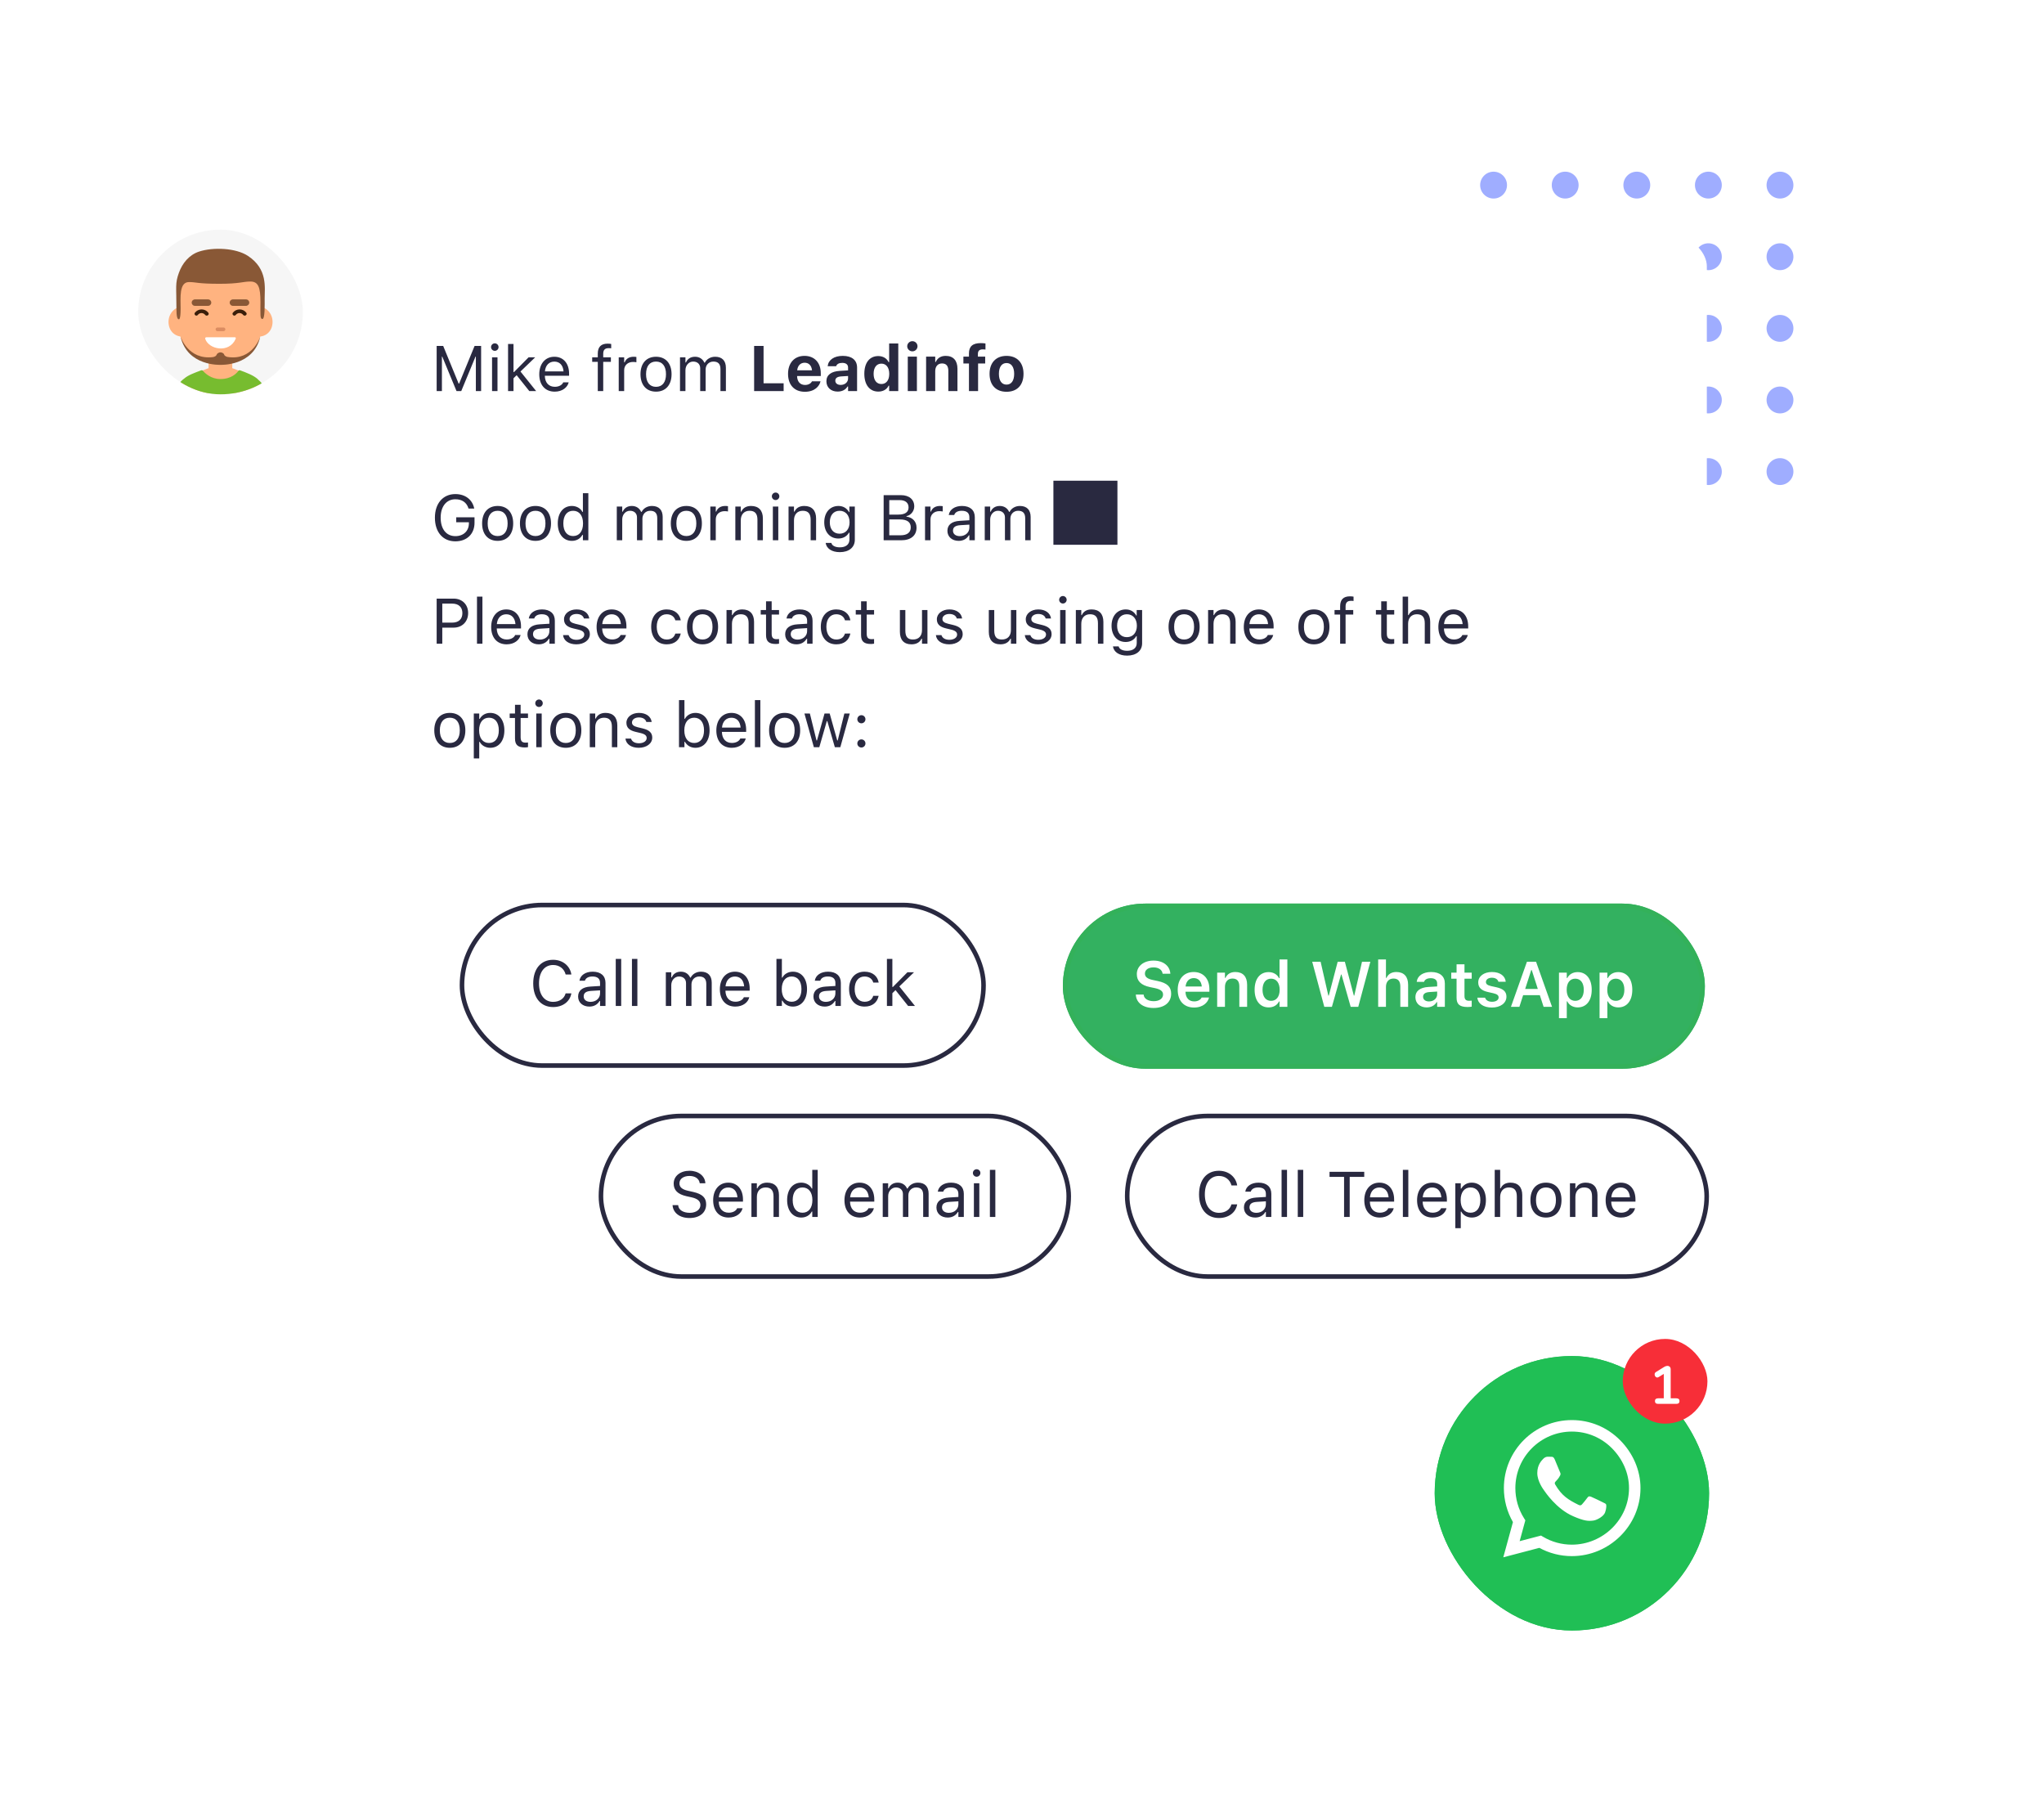
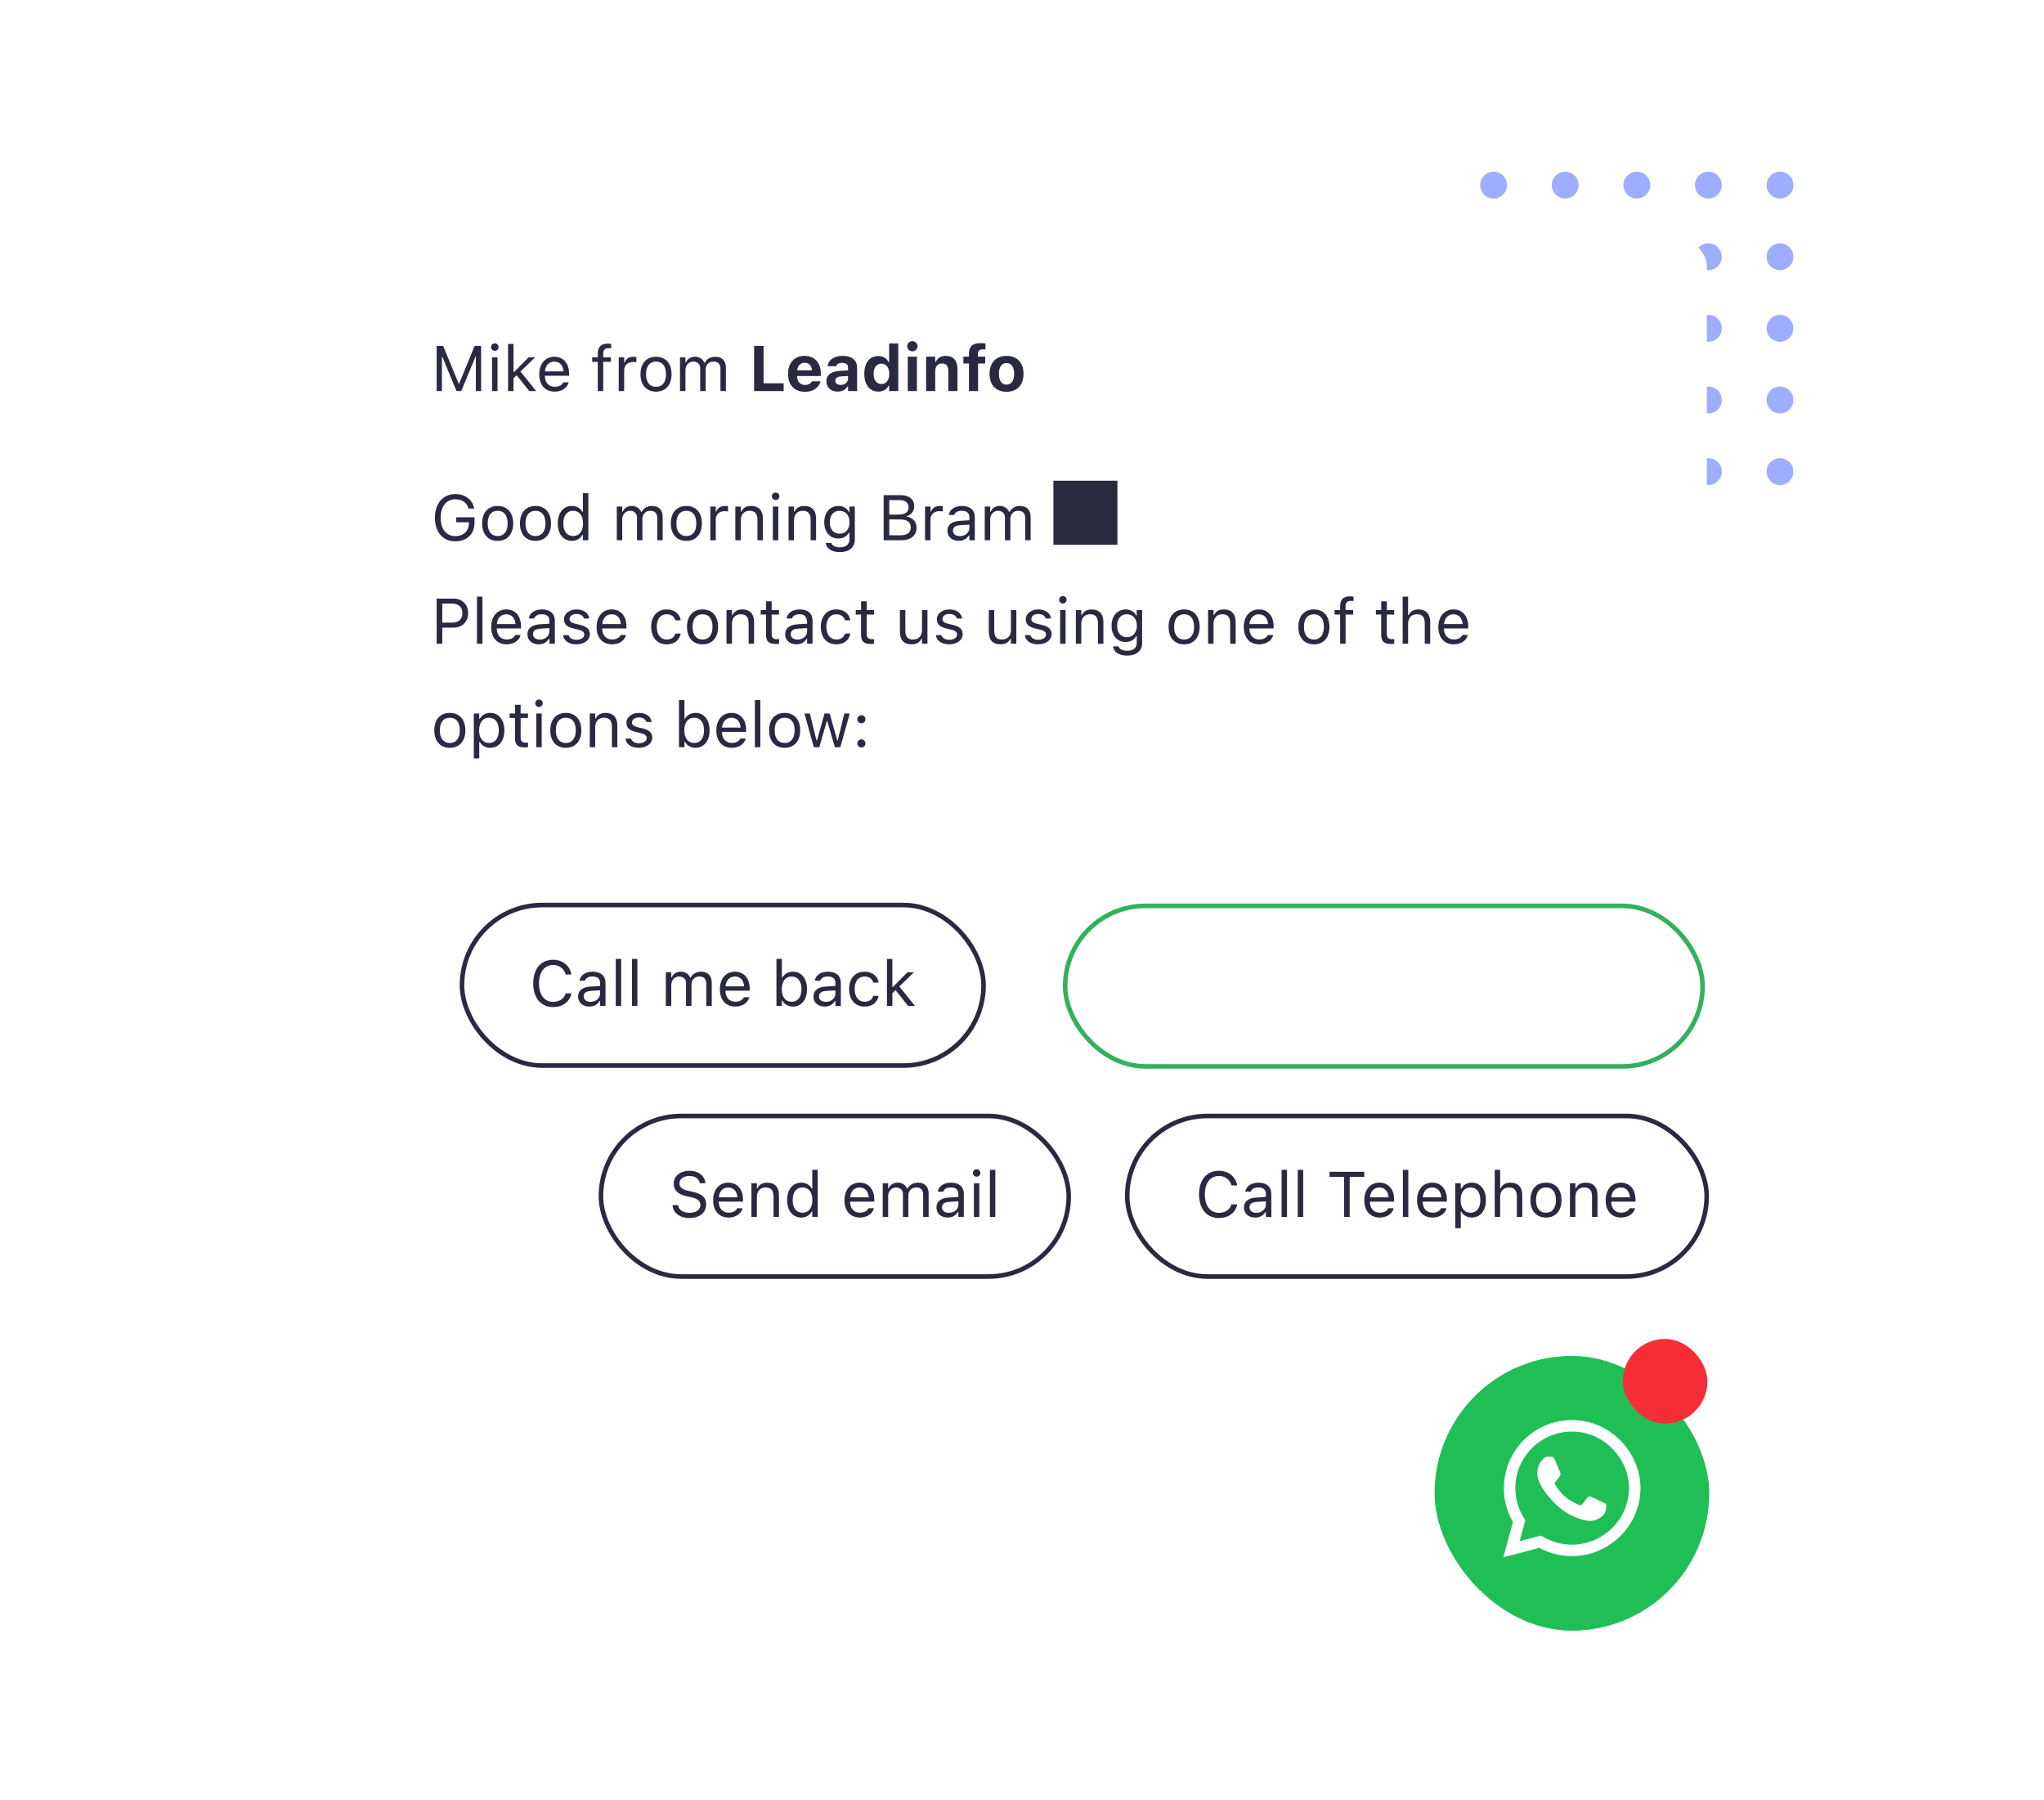
<svg xmlns="http://www.w3.org/2000/svg" width="494" height="435" viewBox="0 0 494 435" fill="none">
  <circle cx="360.971" cy="44.726" r="3.245" fill="#9FADFF" />
  <circle cx="360.971" cy="79.336" r="3.245" fill="#9FADFF" />
-   <circle cx="360.971" cy="62.031" r="3.245" fill="#9FADFF" />
  <circle cx="360.971" cy="96.641" r="3.245" fill="#9FADFF" />
  <circle cx="360.971" cy="113.945" r="3.245" fill="#9FADFF" />
  <circle cx="378.28" cy="44.725" r="3.245" fill="#9FADFF" />
  <circle cx="378.28" cy="79.336" r="3.245" fill="#9FADFF" />
  <circle cx="378.28" cy="62.031" r="3.245" fill="#9FADFF" />
  <circle cx="378.28" cy="96.641" r="3.245" fill="#9FADFF" />
  <circle cx="378.28" cy="113.945" r="3.245" fill="#9FADFF" />
  <circle cx="395.588" cy="44.725" r="3.245" fill="#9FADFF" />
  <circle cx="395.588" cy="79.336" r="3.245" fill="#9FADFF" />
  <circle cx="395.588" cy="62.031" r="3.245" fill="#9FADFF" />
  <circle cx="395.588" cy="96.641" r="3.245" fill="#9FADFF" />
  <circle cx="395.588" cy="113.945" r="3.245" fill="#9FADFF" />
  <circle cx="412.885" cy="44.725" r="3.245" fill="#9FADFF" />
  <circle cx="412.885" cy="79.336" r="3.245" fill="#9FADFF" />
  <circle cx="412.885" cy="62.031" r="3.245" fill="#9FADFF" />
  <circle cx="412.885" cy="96.641" r="3.245" fill="#9FADFF" />
  <circle cx="412.885" cy="113.945" r="3.245" fill="#9FADFF" />
  <circle cx="430.194" cy="44.725" r="3.245" fill="#9FADFF" />
  <circle cx="430.194" cy="79.336" r="3.245" fill="#9FADFF" />
  <circle cx="430.194" cy="62.031" r="3.245" fill="#9FADFF" />
  <circle cx="430.194" cy="96.641" r="3.245" fill="#9FADFF" />
  <circle cx="430.194" cy="113.945" r="3.245" fill="#9FADFF" />
  <g filter="url(#filter0_d_3_6023)">
    <g clip-path="url(#clip0_3_6023)">
      <rect x="33.404" y="52.171" width="39.79" height="39.79" rx="19.895" fill="#F6F6F6" />
      <g clip-path="url(#clip1_3_6023)">
        <path d="M64.429 91.649C64.143 90.973 63.831 90.401 63.519 89.959C63.129 89.413 59.696 86.812 56.133 85.642V82.495H50.412V85.642C47.344 86.656 43.469 89.335 43.053 89.959C42.741 90.401 42.455 90.973 42.143 91.649H64.429Z" fill="#FFB380" />
        <path d="M61.62 63.044C59.982 60.677 57.616 58.961 54.781 58.831C54.781 58.831 54.729 58.831 54.625 58.831V58.727C54.625 58.727 53.949 58.753 53.247 58.779C52.545 58.753 51.868 58.727 51.868 58.727V58.831C51.791 58.831 51.712 58.831 51.712 58.831C48.904 58.935 46.589 60.729 44.873 63.044C42.038 66.866 43.339 71.625 43.339 75.708C43.339 82.418 49.268 84.082 53.221 84.082C57.174 84.082 63.155 82.365 63.155 75.708C63.207 71.651 64.507 67.204 61.62 63.044Z" fill="#FFB380" />
        <path d="M59.125 73.862C58.761 75.89 59.983 77.58 61.829 77.944C63.676 78.308 65.47 77.216 65.808 75.188C66.172 73.159 64.95 71.209 63.104 70.845C61.257 70.481 59.489 71.833 59.125 73.862Z" fill="#FFB380" />
        <path d="M46.85 73.862C47.214 75.89 46.59 77.58 44.77 77.944C42.923 78.308 41.129 77.216 40.791 75.188C40.427 73.159 41.649 71.209 43.495 70.845C45.316 70.481 46.486 71.833 46.85 73.862Z" fill="#FFB380" />
        <path d="M43.652 71.313C43.652 68.582 43.262 64.838 45.68 64.838C47.475 64.838 47.657 65.254 53.092 65.254C57.903 65.254 58.709 64.707 60.503 64.707C62.428 64.707 62.948 66.086 62.948 69.648C62.948 72.691 62.818 73.757 63.416 73.757C64.066 73.757 63.962 70.273 63.962 68.842C63.962 66.19 64.742 61.691 59.931 58.518C56.993 56.568 51.479 56.36 48.099 57.478C45.732 58.258 44.068 60.261 43.236 62.601C42.3 65.176 42.638 65.982 42.638 71.079C42.638 73.263 42.846 73.835 43.262 73.835C43.262 73.809 43.652 73.965 43.652 71.313Z" fill="#895836" />
-         <path d="M49.947 72.951C49.817 72.951 49.687 72.899 49.583 72.769C49.374 72.483 49.036 72.327 48.698 72.327C48.36 72.327 48.022 72.483 47.814 72.769C47.658 72.977 47.372 73.003 47.19 72.847C46.982 72.691 46.956 72.405 47.112 72.223C47.502 71.729 48.1 71.443 48.724 71.443C49.349 71.443 49.947 71.729 50.337 72.223C50.493 72.431 50.467 72.691 50.259 72.847C50.155 72.925 50.051 72.951 49.947 72.951Z" fill="#3A1E0A" />
        <path d="M59.124 72.951C58.994 72.951 58.864 72.899 58.76 72.769C58.552 72.483 58.214 72.327 57.876 72.327C57.538 72.327 57.2 72.483 56.992 72.769C56.836 72.977 56.55 73.003 56.368 72.847C56.16 72.691 56.134 72.405 56.29 72.223C56.68 71.729 57.278 71.443 57.902 71.443C58.526 71.443 59.124 71.729 59.514 72.223C59.67 72.431 59.645 72.691 59.436 72.847C59.306 72.925 59.228 72.951 59.124 72.951Z" fill="#3A1E0A" />
        <path d="M56.966 78.542C55.406 82.157 50.439 81.117 49.607 78.568C49.529 78.36 49.659 78.178 49.867 78.178H56.784C56.94 78.178 57.044 78.334 56.966 78.542Z" fill="white" />
        <path d="M64.638 91.935C64.118 90.011 62.922 88.84 62.35 88.372C62.324 88.346 62.324 88.32 62.298 88.294C61.258 87.358 59.567 86.734 58.033 86.162C57.877 86.11 57.695 86.162 57.617 86.292C57.201 86.864 55.926 88.268 53.248 88.268C50.959 88.268 49.503 86.812 49.035 86.266C48.931 86.136 48.775 86.11 48.619 86.162C47.111 86.734 45.472 87.306 44.536 88.138C44.536 88.138 42.638 89.386 41.935 91.961H64.638V91.935Z" fill="#77BC2F" />
        <path d="M50.283 70.584H47.11C46.668 70.584 46.33 70.22 46.33 69.804C46.33 69.362 46.694 69.024 47.11 69.024H50.283C50.725 69.024 51.063 69.388 51.063 69.804C51.063 70.22 50.725 70.584 50.283 70.584Z" fill="#895836" />
        <path d="M59.463 70.584H56.29C55.848 70.584 55.51 70.22 55.51 69.804C55.51 69.362 55.874 69.024 56.29 69.024H59.463C59.905 69.024 60.243 69.388 60.243 69.804C60.243 70.22 59.879 70.584 59.463 70.584Z" fill="#895836" />
        <path opacity="0.4" d="M54.028 76.696H52.546C52.312 76.696 52.103 76.488 52.103 76.254C52.103 76.02 52.312 75.811 52.546 75.811H54.028C54.262 75.811 54.47 76.02 54.47 76.254C54.47 76.488 54.262 76.696 54.028 76.696Z" fill="#A55334" />
        <path d="M55.043 82.937C54.887 82.911 54.705 82.859 54.575 82.781C54.419 82.703 54.236 82.547 54.184 82.391C54.106 82.026 53.612 81.819 53.274 81.819C52.936 81.819 52.468 82.052 52.364 82.391C52.312 82.547 52.182 82.651 52.052 82.755C51.87 82.859 51.662 82.937 51.48 82.963C45.473 83.717 43.652 78.048 43.652 78.048C45.291 85.225 53.274 84.835 53.274 84.835C53.274 84.835 61.258 85.225 62.896 78.048C62.896 77.996 61.102 83.873 55.043 82.937Z" fill="#895836" />
      </g>
    </g>
  </g>
  <g filter="url(#filter1_d_3_6023)">
    <rect x="82.037" y="52.171" width="330.476" height="148.632" rx="6.632" fill="white" />
    <path d="M105.533 88.961V78.058H107.112L110.844 87.155H110.965L114.698 78.058H116.277V88.961H115.007V80.635H114.924L111.479 88.961H110.331L106.885 80.635H106.802V88.961H105.533ZM119.586 79.245C119.087 79.245 118.679 78.837 118.679 78.338C118.679 77.839 119.087 77.431 119.586 77.431C120.085 77.431 120.493 77.839 120.493 78.338C120.493 78.837 120.085 79.245 119.586 79.245ZM118.921 88.961V80.816H120.236V88.961H118.921ZM122.79 88.961V77.582H124.104V84.375H124.225L127.746 80.816H129.34L125.789 84.239L129.575 88.961H127.92L124.867 85.13L124.104 85.871V88.961H122.79ZM134.063 89.105C131.735 89.105 130.33 87.472 130.33 84.919V84.911C130.33 82.395 131.766 80.672 133.979 80.672C136.193 80.672 137.538 82.32 137.538 84.752V85.266H131.675C131.713 86.951 132.642 87.933 134.093 87.933C135.196 87.933 135.876 87.412 136.095 86.921L136.125 86.853H137.44L137.425 86.913C137.145 88.016 135.982 89.105 134.063 89.105ZM133.972 81.844C132.763 81.844 131.841 82.667 131.698 84.216H136.201C136.065 82.607 135.173 81.844 133.972 81.844ZM144.474 88.961V81.904H143.122V80.816H144.474V79.909C144.474 78.285 145.29 77.507 146.839 77.507C147.156 77.507 147.443 77.529 147.715 77.582V78.632C147.557 78.602 147.338 78.595 147.103 78.595C146.167 78.595 145.789 79.056 145.789 79.947V80.816H147.64V81.904H145.789V88.961H144.474ZM149.536 88.961V80.816H150.851V82.025H150.972C151.282 81.171 152.045 80.672 153.148 80.672C153.397 80.672 153.677 80.703 153.805 80.725V82.002C153.533 81.957 153.284 81.927 152.997 81.927C151.743 81.927 150.851 82.72 150.851 83.914V88.961H149.536ZM158.55 89.105C156.231 89.105 154.795 87.503 154.795 84.896V84.881C154.795 82.267 156.231 80.672 158.55 80.672C160.87 80.672 162.305 82.267 162.305 84.881V84.896C162.305 87.503 160.87 89.105 158.55 89.105ZM158.55 87.941C160.091 87.941 160.96 86.815 160.96 84.896V84.881C160.96 82.954 160.091 81.836 158.55 81.836C157.009 81.836 156.14 82.954 156.14 84.881V84.896C156.14 86.815 157.009 87.941 158.55 87.941ZM164.345 88.961V80.816H165.66V82.055H165.781C166.143 81.179 166.914 80.672 167.979 80.672C169.083 80.672 169.853 81.254 170.231 82.1H170.352C170.79 81.239 171.719 80.672 172.845 80.672C174.507 80.672 175.437 81.624 175.437 83.332V88.961H174.122V83.634C174.122 82.433 173.571 81.836 172.422 81.836C171.289 81.836 170.541 82.69 170.541 83.725V88.961H169.226V83.43C169.226 82.463 168.561 81.836 167.534 81.836C166.468 81.836 165.66 82.765 165.66 83.914V88.961H164.345ZM182.259 88.961V78.058H184.541V87.08H189.392V88.961H182.259ZM194.522 89.135C191.991 89.135 190.457 87.48 190.457 84.813V84.805C190.457 82.161 192.006 80.461 194.431 80.461C196.857 80.461 198.368 82.123 198.368 84.639V85.327H192.641C192.663 86.694 193.396 87.488 194.567 87.488C195.535 87.488 196.071 86.974 196.222 86.656L196.245 86.611H198.3L198.285 86.687C198.028 87.729 196.955 89.135 194.522 89.135ZM194.469 82.116C193.51 82.116 192.799 82.765 192.663 83.944H196.252C196.116 82.735 195.429 82.116 194.469 82.116ZM202.44 89.089C200.854 89.089 199.728 88.107 199.728 86.596V86.581C199.728 85.085 200.884 84.209 202.954 84.088L204.964 83.967V83.279C204.964 82.561 204.473 82.153 203.566 82.153C202.773 82.153 202.267 82.433 202.093 82.924L202.078 82.954H200.038L200.045 82.886C200.219 81.428 201.594 80.461 203.687 80.461C205.893 80.461 207.14 81.504 207.14 83.279V88.961H204.964V87.858H204.828C204.405 88.629 203.528 89.089 202.44 89.089ZM201.881 86.46C201.881 87.095 202.418 87.48 203.181 87.48C204.201 87.48 204.964 86.808 204.964 85.931V85.319L203.287 85.425C202.342 85.485 201.881 85.841 201.881 86.445V86.46ZM212.27 89.089C210.192 89.089 208.893 87.465 208.893 84.805V84.79C208.893 82.116 210.162 80.506 212.27 80.506C213.411 80.506 214.34 81.065 214.756 81.972H214.892V77.461H217.098V88.961H214.892V87.669H214.756C214.325 88.568 213.441 89.089 212.27 89.089ZM213.018 87.261C214.189 87.261 214.915 86.339 214.915 84.813V84.798C214.915 83.272 214.182 82.335 213.018 82.335C211.855 82.335 211.137 83.272 211.137 84.79V84.805C211.137 86.339 211.855 87.261 213.018 87.261ZM220.506 79.365C219.826 79.365 219.259 78.821 219.259 78.141C219.259 77.454 219.826 76.91 220.506 76.91C221.186 76.91 221.745 77.454 221.745 78.141C221.745 78.821 221.186 79.365 220.506 79.365ZM219.395 88.961V80.642H221.601V88.961H219.395ZM223.823 88.961V80.642H226.029V81.927H226.165C226.543 81.028 227.366 80.461 228.552 80.461C230.403 80.461 231.401 81.594 231.401 83.581V88.961H229.195V84.08C229.195 82.909 228.711 82.289 227.668 82.289C226.648 82.289 226.029 83.022 226.029 84.148V88.961H223.823ZM234.181 88.961V82.305H232.836V80.642H234.181V79.864C234.181 78.209 235.027 77.378 237.037 77.378C237.483 77.378 237.853 77.416 238.171 77.461V78.935C238.035 78.912 237.8 78.889 237.513 78.889C236.659 78.889 236.342 79.29 236.342 80.015V80.642H238.103V82.305H236.387V88.961H234.181ZM243.263 89.135C240.702 89.135 239.16 87.51 239.16 84.805V84.79C239.16 82.108 240.724 80.461 243.263 80.461C245.802 80.461 247.366 82.1 247.366 84.79V84.805C247.366 87.518 245.824 89.135 243.263 89.135ZM243.263 87.404C244.434 87.404 245.107 86.445 245.107 84.805V84.79C245.107 83.166 244.427 82.191 243.263 82.191C242.092 82.191 241.419 83.166 241.419 84.79V84.805C241.419 86.445 242.084 87.404 243.263 87.404Z" fill="#292940" />
-     <path d="M110.051 125.271C107.036 125.271 105.11 123.049 105.11 119.566V119.551C105.11 116.113 107.067 113.854 110.051 113.854C112.469 113.854 114.169 115.214 114.599 117.284L114.615 117.36H113.239L113.217 117.284C112.771 115.879 111.675 115.108 110.051 115.108C107.89 115.108 106.5 116.846 106.5 119.551V119.566C106.5 122.309 107.867 124.016 110.059 124.016C112.008 124.016 113.323 122.77 113.323 120.926V120.662H110.263V119.468H114.683V120.798C114.683 123.487 112.839 125.271 110.051 125.271ZM120.274 125.157C117.954 125.157 116.519 123.555 116.519 120.949V120.934C116.519 118.319 117.954 116.725 120.274 116.725C122.593 116.725 124.029 118.319 124.029 120.934V120.949C124.029 123.555 122.593 125.157 120.274 125.157ZM120.274 123.994C121.815 123.994 122.684 122.868 122.684 120.949V120.934C122.684 119.007 121.815 117.889 120.274 117.889C118.732 117.889 117.863 119.007 117.863 120.934V120.949C117.863 122.868 118.732 123.994 120.274 123.994ZM129.416 125.157C127.096 125.157 125.661 123.555 125.661 120.949V120.934C125.661 118.319 127.096 116.725 129.416 116.725C131.735 116.725 133.171 118.319 133.171 120.934V120.949C133.171 123.555 131.735 125.157 129.416 125.157ZM129.416 123.994C130.957 123.994 131.826 122.868 131.826 120.949V120.934C131.826 119.007 130.957 117.889 129.416 117.889C127.875 117.889 127.006 119.007 127.006 120.934V120.949C127.006 122.868 127.875 123.994 129.416 123.994ZM138.218 125.157C136.155 125.157 134.803 123.487 134.803 120.949V120.934C134.803 118.38 136.148 116.725 138.218 116.725C139.336 116.725 140.311 117.284 140.757 118.153H140.878V113.635H142.192V125.014H140.878V123.714H140.757C140.258 124.621 139.351 125.157 138.218 125.157ZM138.52 123.994C140.001 123.994 140.908 122.83 140.908 120.949V120.934C140.908 119.052 140.001 117.889 138.52 117.889C137.032 117.889 136.148 119.037 136.148 120.934V120.949C136.148 122.845 137.032 123.994 138.52 123.994ZM149.068 125.014V116.869H150.383V118.108H150.503C150.866 117.231 151.637 116.725 152.702 116.725C153.805 116.725 154.576 117.307 154.954 118.153H155.075C155.513 117.292 156.442 116.725 157.568 116.725C159.23 116.725 160.159 117.677 160.159 119.385V125.014H158.845V119.687C158.845 118.486 158.293 117.889 157.145 117.889C156.011 117.889 155.263 118.743 155.263 119.778V125.014H153.949V119.483C153.949 118.516 153.284 117.889 152.256 117.889C151.191 117.889 150.383 118.818 150.383 119.967V125.014H149.068ZM165.879 125.157C163.559 125.157 162.124 123.555 162.124 120.949V120.934C162.124 118.319 163.559 116.725 165.879 116.725C168.199 116.725 169.634 118.319 169.634 120.934V120.949C169.634 123.555 168.199 125.157 165.879 125.157ZM165.879 123.994C167.42 123.994 168.289 122.868 168.289 120.949V120.934C168.289 119.007 167.42 117.889 165.879 117.889C164.338 117.889 163.469 119.007 163.469 120.934V120.949C163.469 122.868 164.338 123.994 165.879 123.994ZM171.674 125.014V116.869H172.989V118.078H173.11C173.419 117.224 174.183 116.725 175.286 116.725C175.535 116.725 175.815 116.755 175.943 116.778V118.055C175.671 118.01 175.422 117.979 175.135 117.979C173.88 117.979 172.989 118.773 172.989 119.967V125.014H171.674ZM177.719 125.014V116.869H179.033V118.093H179.154C179.562 117.231 180.325 116.725 181.527 116.725C183.355 116.725 184.375 117.806 184.375 119.74V125.014H183.06V120.057C183.06 118.591 182.456 117.889 181.156 117.889C179.857 117.889 179.033 118.765 179.033 120.193V125.014H177.719ZM187.45 115.297C186.951 115.297 186.543 114.889 186.543 114.391C186.543 113.892 186.951 113.484 187.45 113.484C187.949 113.484 188.357 113.892 188.357 114.391C188.357 114.889 187.949 115.297 187.45 115.297ZM186.785 125.014V116.869H188.1V125.014H186.785ZM190.578 125.014V116.869H191.893V118.093H192.014C192.422 117.231 193.185 116.725 194.386 116.725C196.215 116.725 197.235 117.806 197.235 119.74V125.014H195.92V120.057C195.92 118.591 195.315 117.889 194.016 117.889C192.716 117.889 191.893 118.765 191.893 120.193V125.014H190.578ZM202.969 127.885C201.005 127.885 199.751 127.001 199.547 125.663L199.562 125.656H200.922L200.929 125.663C201.073 126.283 201.798 126.721 202.969 126.721C204.427 126.721 205.296 126.034 205.296 124.832V123.185H205.175C204.662 124.084 203.74 124.591 202.622 124.591C200.514 124.591 199.207 122.959 199.207 120.677V120.662C199.207 118.38 200.521 116.725 202.652 116.725C203.8 116.725 204.692 117.292 205.191 118.214H205.281V116.869H206.596V124.9C206.596 126.721 205.191 127.885 202.969 127.885ZM202.909 123.427C204.42 123.427 205.327 122.294 205.327 120.677V120.662C205.327 119.045 204.412 117.889 202.909 117.889C201.398 117.889 200.551 119.045 200.551 120.662V120.677C200.551 122.294 201.398 123.427 202.909 123.427ZM213.562 125.014V114.111H217.733C219.735 114.111 220.959 115.161 220.959 116.823V116.839C220.959 117.964 220.128 118.992 219.078 119.181V119.302C220.566 119.491 221.511 120.511 221.511 121.946V121.961C221.511 123.873 220.135 125.014 217.816 125.014H213.562ZM217.446 115.312H214.922V118.811H217.098C218.745 118.811 219.584 118.221 219.584 117.073V117.058C219.584 115.955 218.798 115.312 217.446 115.312ZM217.483 119.982H214.922V123.812H217.612C219.251 123.812 220.113 123.147 220.113 121.893V121.878C220.113 120.624 219.221 119.982 217.483 119.982ZM223.566 125.014V116.869H224.88V118.078H225.001C225.311 117.224 226.074 116.725 227.177 116.725C227.427 116.725 227.706 116.755 227.835 116.778V118.055C227.563 118.01 227.313 117.979 227.026 117.979C225.772 117.979 224.88 118.773 224.88 119.967V125.014H223.566ZM231.695 125.157C230.147 125.157 228.975 124.22 228.975 122.739V122.724C228.975 121.274 230.048 120.435 231.945 120.322L234.279 120.178V119.438C234.279 118.433 233.667 117.889 232.451 117.889C231.476 117.889 230.834 118.251 230.623 118.886L230.615 118.909H229.3L229.308 118.863C229.519 117.587 230.759 116.725 232.496 116.725C234.483 116.725 235.594 117.745 235.594 119.438V125.014H234.279V123.812H234.159C233.645 124.681 232.791 125.157 231.695 125.157ZM230.32 122.709C230.32 123.533 231.023 124.016 231.967 124.016C233.305 124.016 234.279 123.14 234.279 121.976V121.236L232.103 121.372C230.864 121.447 230.32 121.886 230.32 122.694V122.709ZM237.997 125.014V116.869H239.311V118.108H239.432C239.795 117.231 240.566 116.725 241.631 116.725C242.734 116.725 243.505 117.307 243.883 118.153H244.003C244.442 117.292 245.371 116.725 246.497 116.725C248.159 116.725 249.088 117.677 249.088 119.385V125.014H247.774V119.687C247.774 118.486 247.222 117.889 246.074 117.889C244.94 117.889 244.192 118.743 244.192 119.778V125.014H242.878V119.483C242.878 118.516 242.213 117.889 241.185 117.889C240.12 117.889 239.311 118.818 239.311 119.967V125.014H237.997ZM254.589 126.097H270.063V110.623H254.589V126.097ZM105.533 150.014V139.111H109.643C111.691 139.111 113.141 140.524 113.141 142.594V142.609C113.141 144.679 111.691 146.123 109.643 146.123H106.893V150.014H105.533ZM109.295 140.32H106.893V144.914H109.295C110.852 144.914 111.751 144.06 111.751 142.624V142.609C111.751 141.174 110.852 140.32 109.295 140.32ZM115.279 150.014V138.635H116.594V150.014H115.279ZM122.442 150.157C120.115 150.157 118.71 148.525 118.71 145.971V145.964C118.71 143.448 120.145 141.725 122.359 141.725C124.573 141.725 125.918 143.372 125.918 145.805V146.319H120.055C120.092 148.004 121.022 148.986 122.472 148.986C123.575 148.986 124.255 148.465 124.475 147.974L124.505 147.906H125.819L125.804 147.966C125.525 149.069 124.361 150.157 122.442 150.157ZM122.351 142.896C121.143 142.896 120.221 143.72 120.077 145.269H124.58C124.444 143.659 123.553 142.896 122.351 142.896ZM130.194 150.157C128.645 150.157 127.474 149.22 127.474 147.739V147.724C127.474 146.274 128.547 145.435 130.443 145.322L132.778 145.178V144.438C132.778 143.433 132.166 142.889 130.95 142.889C129.975 142.889 129.333 143.251 129.121 143.886L129.114 143.909H127.799L127.807 143.863C128.018 142.587 129.257 141.725 130.995 141.725C132.982 141.725 134.093 142.745 134.093 144.438V150.014H132.778V148.812H132.657C132.143 149.681 131.29 150.157 130.194 150.157ZM128.819 147.709C128.819 148.533 129.522 149.016 130.466 149.016C131.803 149.016 132.778 148.14 132.778 146.976V146.236L130.602 146.372C129.363 146.447 128.819 146.886 128.819 147.694V147.709ZM139.291 150.157C137.478 150.157 136.231 149.281 136.08 147.936H137.425C137.644 148.616 138.294 149.062 139.336 149.062C140.432 149.062 141.21 148.54 141.21 147.8V147.785C141.21 147.233 140.795 146.848 139.79 146.606L138.528 146.304C137.002 145.941 136.314 145.276 136.314 144.105V144.098C136.314 142.745 137.614 141.725 139.344 141.725C141.051 141.725 142.238 142.579 142.419 143.909H141.127C140.953 143.267 140.319 142.821 139.336 142.821C138.369 142.821 137.659 143.319 137.659 144.037V144.052C137.659 144.604 138.067 144.951 139.027 145.186L140.281 145.488C141.815 145.858 142.555 146.523 142.555 147.687V147.702C142.555 149.152 141.142 150.157 139.291 150.157ZM147.919 150.157C145.592 150.157 144.187 148.525 144.187 145.971V145.964C144.187 143.448 145.623 141.725 147.836 141.725C150.05 141.725 151.395 143.372 151.395 145.805V146.319H145.532C145.57 148.004 146.499 148.986 147.95 148.986C149.053 148.986 149.733 148.465 149.952 147.974L149.982 147.906H151.297L151.282 147.966C151.002 149.069 149.839 150.157 147.919 150.157ZM147.829 142.896C146.62 142.896 145.698 143.72 145.555 145.269H150.058C149.922 143.659 149.03 142.896 147.829 142.896ZM161.119 150.157C158.837 150.157 157.379 148.503 157.379 145.919V145.903C157.379 143.372 158.83 141.725 161.111 141.725C163.091 141.725 164.277 142.866 164.519 144.317L164.527 144.362H163.219L163.212 144.339C163.008 143.539 162.283 142.889 161.111 142.889C159.646 142.889 158.724 144.067 158.724 145.903V145.919C158.724 147.792 159.661 148.994 161.111 148.994C162.207 148.994 162.902 148.51 163.204 147.603L163.219 147.558L164.519 147.551L164.504 147.634C164.171 149.107 163.076 150.157 161.119 150.157ZM169.793 150.157C167.473 150.157 166.038 148.555 166.038 145.949V145.934C166.038 143.319 167.473 141.725 169.793 141.725C172.112 141.725 173.548 143.319 173.548 145.934V145.949C173.548 148.555 172.112 150.157 169.793 150.157ZM169.793 148.994C171.334 148.994 172.203 147.868 172.203 145.949V145.934C172.203 144.007 171.334 142.889 169.793 142.889C168.251 142.889 167.383 144.007 167.383 145.934V145.949C167.383 147.868 168.251 148.994 169.793 148.994ZM175.588 150.014V141.869H176.903V143.093H177.023C177.431 142.231 178.195 141.725 179.396 141.725C181.224 141.725 182.244 142.806 182.244 144.74V150.014H180.93V145.057C180.93 143.591 180.325 142.889 179.026 142.889C177.726 142.889 176.903 143.765 176.903 145.193V150.014H175.588ZM187.518 150.074C185.841 150.074 185.138 149.455 185.138 147.898V142.957H183.854V141.869H185.138V139.761H186.498V141.869H188.281V142.957H186.498V147.566C186.498 148.525 186.831 148.911 187.677 148.911C187.911 148.911 188.039 148.903 188.281 148.88V149.999C188.024 150.044 187.775 150.074 187.518 150.074ZM192.482 150.157C190.933 150.157 189.762 149.22 189.762 147.739V147.724C189.762 146.274 190.835 145.435 192.731 145.322L195.066 145.178V144.438C195.066 143.433 194.454 142.889 193.238 142.889C192.263 142.889 191.621 143.251 191.409 143.886L191.402 143.909H190.087L190.095 143.863C190.306 142.587 191.545 141.725 193.283 141.725C195.27 141.725 196.381 142.745 196.381 144.438V150.014H195.066V148.812H194.945C194.431 149.681 193.578 150.157 192.482 150.157ZM191.107 147.709C191.107 148.533 191.81 149.016 192.754 149.016C194.091 149.016 195.066 148.14 195.066 146.976V146.236L192.89 146.372C191.651 146.447 191.107 146.886 191.107 147.694V147.709ZM202.115 150.157C199.834 150.157 198.375 148.503 198.375 145.919V145.903C198.375 143.372 199.826 141.725 202.108 141.725C204.087 141.725 205.274 142.866 205.515 144.317L205.523 144.362H204.216L204.208 144.339C204.004 143.539 203.279 142.889 202.108 142.889C200.642 142.889 199.72 144.067 199.72 145.903V145.919C199.72 147.792 200.657 148.994 202.108 148.994C203.203 148.994 203.899 148.51 204.201 147.603L204.216 147.558L205.515 147.551L205.5 147.634C205.168 149.107 204.072 150.157 202.115 150.157ZM210.487 150.074C208.81 150.074 208.107 149.455 208.107 147.898V142.957H206.823V141.869H208.107V139.761H209.467V141.869H211.25V142.957H209.467V147.566C209.467 148.525 209.799 148.911 210.646 148.911C210.88 148.911 211.008 148.903 211.25 148.88V149.999C210.993 150.044 210.744 150.074 210.487 150.074ZM220.294 150.157C218.443 150.157 217.491 149.069 217.491 147.143V141.869H218.806V146.825C218.806 148.291 219.335 148.994 220.634 148.994C222.07 148.994 222.833 148.117 222.833 146.689V141.869H224.147V150.014H222.833V148.797H222.712C222.311 149.666 221.488 150.157 220.294 150.157ZM229.399 150.157C227.585 150.157 226.339 149.281 226.187 147.936H227.532C227.751 148.616 228.401 149.062 229.444 149.062C230.539 149.062 231.318 148.54 231.318 147.8V147.785C231.318 147.233 230.902 146.848 229.897 146.606L228.635 146.304C227.109 145.941 226.422 145.276 226.422 144.105V144.098C226.422 142.745 227.721 141.725 229.451 141.725C231.159 141.725 232.345 142.579 232.527 143.909H231.235C231.061 143.267 230.426 142.821 229.444 142.821C228.477 142.821 227.767 143.319 227.767 144.037V144.052C227.767 144.604 228.175 144.951 229.134 145.186L230.388 145.488C231.922 145.858 232.663 146.523 232.663 147.687V147.702C232.663 149.152 231.25 150.157 229.399 150.157ZM241.782 150.157C239.931 150.157 238.979 149.069 238.979 147.143V141.869H240.294V146.825C240.294 148.291 240.823 148.994 242.122 148.994C243.558 148.994 244.321 148.117 244.321 146.689V141.869H245.635V150.014H244.321V148.797H244.2C243.799 149.666 242.976 150.157 241.782 150.157ZM250.887 150.157C249.073 150.157 247.827 149.281 247.675 147.936H249.02C249.239 148.616 249.889 149.062 250.932 149.062C252.027 149.062 252.806 148.54 252.806 147.8V147.785C252.806 147.233 252.39 146.848 251.385 146.606L250.123 146.304C248.597 145.941 247.91 145.276 247.91 144.105V144.098C247.91 142.745 249.209 141.725 250.939 141.725C252.647 141.725 253.833 142.579 254.015 143.909H252.723C252.549 143.267 251.914 142.821 250.932 142.821C249.965 142.821 249.255 143.319 249.255 144.037V144.052C249.255 144.604 249.663 144.951 250.622 145.186L251.876 145.488C253.41 145.858 254.151 146.523 254.151 147.687V147.702C254.151 149.152 252.738 150.157 250.887 150.157ZM256.886 140.297C256.387 140.297 255.979 139.889 255.979 139.391C255.979 138.892 256.387 138.484 256.886 138.484C257.384 138.484 257.792 138.892 257.792 139.391C257.792 139.889 257.384 140.297 256.886 140.297ZM256.221 150.014V141.869H257.535V150.014H256.221ZM260.014 150.014V141.869H261.328V143.093H261.449C261.857 142.231 262.62 141.725 263.822 141.725C265.65 141.725 266.67 142.806 266.67 144.74V150.014H265.355V145.057C265.355 143.591 264.751 142.889 263.451 142.889C262.152 142.889 261.328 143.765 261.328 145.193V150.014H260.014ZM272.405 152.885C270.44 152.885 269.186 152.001 268.982 150.663L268.997 150.656H270.357L270.365 150.663C270.508 151.283 271.234 151.721 272.405 151.721C273.863 151.721 274.732 151.034 274.732 149.832V148.185H274.611C274.097 149.084 273.175 149.591 272.057 149.591C269.949 149.591 268.642 147.959 268.642 145.677V145.662C268.642 143.38 269.957 141.725 272.087 141.725C273.236 141.725 274.127 142.292 274.626 143.214H274.717V141.869H276.031V149.9C276.031 151.721 274.626 152.885 272.405 152.885ZM272.344 148.427C273.855 148.427 274.762 147.294 274.762 145.677V145.662C274.762 144.045 273.848 142.889 272.344 142.889C270.833 142.889 269.987 144.045 269.987 145.662V145.677C269.987 147.294 270.833 148.427 272.344 148.427ZM286.179 150.157C283.859 150.157 282.423 148.555 282.423 145.949V145.934C282.423 143.319 283.859 141.725 286.179 141.725C288.498 141.725 289.934 143.319 289.934 145.934V145.949C289.934 148.555 288.498 150.157 286.179 150.157ZM286.179 148.994C287.72 148.994 288.589 147.868 288.589 145.949V145.934C288.589 144.007 287.72 142.889 286.179 142.889C284.637 142.889 283.768 144.007 283.768 145.934V145.949C283.768 147.868 284.637 148.994 286.179 148.994ZM291.974 150.014V141.869H293.288V143.093H293.409C293.817 142.231 294.58 141.725 295.782 141.725C297.61 141.725 298.63 142.806 298.63 144.74V150.014H297.315V145.057C297.315 143.591 296.711 142.889 295.411 142.889C294.112 142.889 293.288 143.765 293.288 145.193V150.014H291.974ZM304.335 150.157C302.007 150.157 300.602 148.525 300.602 145.971V145.964C300.602 143.448 302.038 141.725 304.251 141.725C306.465 141.725 307.81 143.372 307.81 145.805V146.319H301.947C301.985 148.004 302.914 148.986 304.365 148.986C305.468 148.986 306.148 148.465 306.367 147.974L306.397 147.906H307.712L307.697 147.966C307.417 149.069 306.254 150.157 304.335 150.157ZM304.244 142.896C303.035 142.896 302.113 143.72 301.97 145.269H306.473C306.337 143.659 305.445 142.896 304.244 142.896ZM317.549 150.157C315.23 150.157 313.794 148.555 313.794 145.949V145.934C313.794 143.319 315.23 141.725 317.549 141.725C319.869 141.725 321.304 143.319 321.304 145.934V145.949C321.304 148.555 319.869 150.157 317.549 150.157ZM317.549 148.994C319.091 148.994 319.959 147.868 319.959 145.949V145.934C319.959 144.007 319.091 142.889 317.549 142.889C316.008 142.889 315.139 144.007 315.139 145.934V145.949C315.139 147.868 316.008 148.994 317.549 148.994ZM323.888 150.014V142.957H322.536V141.869H323.888V140.962C323.888 139.338 324.704 138.559 326.253 138.559C326.571 138.559 326.858 138.582 327.13 138.635V139.685C326.971 139.655 326.752 139.647 326.518 139.647C325.581 139.647 325.203 140.108 325.203 141V141.869H327.054V142.957H325.203V150.014H323.888ZM336.196 150.074C334.519 150.074 333.816 149.455 333.816 147.898V142.957H332.532V141.869H333.816V139.761H335.176V141.869H336.959V142.957H335.176V147.566C335.176 148.525 335.509 148.911 336.355 148.911C336.589 148.911 336.718 148.903 336.959 148.88V149.999C336.703 150.044 336.453 150.074 336.196 150.074ZM338.999 150.014V138.635H340.314V143.093H340.435C340.843 142.231 341.606 141.725 342.807 141.725C344.636 141.725 345.656 142.806 345.656 144.74V150.014H344.341V145.057C344.341 143.591 343.737 142.889 342.437 142.889C341.138 142.889 340.314 143.765 340.314 145.193V150.014H338.999ZM351.36 150.157C349.033 150.157 347.628 148.525 347.628 145.971V145.964C347.628 143.448 349.063 141.725 351.277 141.725C353.491 141.725 354.836 143.372 354.836 145.805V146.319H348.973C349.011 148.004 349.94 148.986 351.391 148.986C352.494 148.986 353.174 148.465 353.393 147.974L353.423 147.906H354.738L354.723 147.966C354.443 149.069 353.279 150.157 351.36 150.157ZM351.27 142.896C350.061 142.896 349.139 143.72 348.995 145.269H353.499C353.363 143.659 352.471 142.896 351.27 142.896ZM108.714 175.157C106.394 175.157 104.959 173.555 104.959 170.949V170.934C104.959 168.319 106.394 166.725 108.714 166.725C111.033 166.725 112.469 168.319 112.469 170.934V170.949C112.469 173.555 111.033 175.157 108.714 175.157ZM108.714 173.994C110.255 173.994 111.124 172.868 111.124 170.949V170.934C111.124 169.007 110.255 167.889 108.714 167.889C107.172 167.889 106.303 169.007 106.303 170.934V170.949C106.303 172.868 107.172 173.994 108.714 173.994ZM114.509 177.734V166.869H115.823V168.168H115.944C116.443 167.262 117.35 166.725 118.483 166.725C120.546 166.725 121.898 168.395 121.898 170.934V170.949C121.898 173.503 120.553 175.157 118.483 175.157C117.365 175.157 116.39 174.598 115.944 173.729H115.823V177.734H114.509ZM118.181 173.994C119.669 173.994 120.553 172.845 120.553 170.949V170.934C120.553 169.037 119.669 167.889 118.181 167.889C116.7 167.889 115.793 169.052 115.793 170.934V170.949C115.793 172.83 116.7 173.994 118.181 173.994ZM126.847 175.074C125.17 175.074 124.467 174.455 124.467 172.898V167.957H123.183V166.869H124.467V164.761H125.827V166.869H127.61V167.957H125.827V172.566C125.827 173.525 126.159 173.911 127.006 173.911C127.24 173.911 127.368 173.903 127.61 173.88V174.999C127.353 175.044 127.104 175.074 126.847 175.074ZM130.27 165.297C129.771 165.297 129.363 164.889 129.363 164.391C129.363 163.892 129.771 163.484 130.27 163.484C130.768 163.484 131.176 163.892 131.176 164.391C131.176 164.889 130.768 165.297 130.27 165.297ZM129.605 175.014V166.869H130.919V175.014H129.605ZM136.745 175.157C134.425 175.157 132.99 173.555 132.99 170.949V170.934C132.99 168.319 134.425 166.725 136.745 166.725C139.064 166.725 140.5 168.319 140.5 170.934V170.949C140.5 173.555 139.064 175.157 136.745 175.157ZM136.745 173.994C138.286 173.994 139.155 172.868 139.155 170.949V170.934C139.155 169.007 138.286 167.889 136.745 167.889C135.203 167.889 134.335 169.007 134.335 170.934V170.949C134.335 172.868 135.203 173.994 136.745 173.994ZM142.54 175.014V166.869H143.855V168.093H143.975C144.383 167.231 145.147 166.725 146.348 166.725C148.176 166.725 149.196 167.806 149.196 169.74V175.014H147.882V170.057C147.882 168.591 147.277 167.889 145.978 167.889C144.678 167.889 143.855 168.765 143.855 170.193V175.014H142.54ZM154.372 175.157C152.559 175.157 151.312 174.281 151.161 172.936H152.506C152.725 173.616 153.375 174.062 154.417 174.062C155.513 174.062 156.291 173.54 156.291 172.8V172.785C156.291 172.233 155.875 171.848 154.871 171.606L153.609 171.304C152.083 170.941 151.395 170.276 151.395 169.105V169.098C151.395 167.745 152.695 166.725 154.425 166.725C156.132 166.725 157.319 167.579 157.5 168.909H156.208C156.034 168.267 155.399 167.821 154.417 167.821C153.45 167.821 152.74 168.319 152.74 169.037V169.052C152.74 169.604 153.148 169.951 154.107 170.186L155.362 170.488C156.895 170.858 157.636 171.523 157.636 172.687V172.702C157.636 174.152 156.223 175.157 154.372 175.157ZM168.078 175.157C166.944 175.157 166.038 174.621 165.539 173.714H165.418V175.014H164.103V163.635H165.418V168.153H165.539C165.985 167.284 166.959 166.725 168.078 166.725C170.148 166.725 171.493 168.38 171.493 170.934V170.949C171.493 173.487 170.14 175.157 168.078 175.157ZM167.775 173.994C169.264 173.994 170.148 172.845 170.148 170.949V170.934C170.148 169.037 169.264 167.889 167.775 167.889C166.295 167.889 165.388 169.052 165.388 170.934V170.949C165.388 172.83 166.295 173.994 167.775 173.994ZM176.857 175.157C174.53 175.157 173.125 173.525 173.125 170.971V170.964C173.125 168.448 174.56 166.725 176.774 166.725C178.988 166.725 180.333 168.372 180.333 170.805V171.319H174.47C174.507 173.004 175.437 173.986 176.887 173.986C177.991 173.986 178.671 173.465 178.89 172.974L178.92 172.906H180.235L180.219 172.966C179.94 174.069 178.776 175.157 176.857 175.157ZM176.767 167.896C175.558 167.896 174.636 168.72 174.492 170.269H178.995C178.859 168.659 177.968 167.896 176.767 167.896ZM182.448 175.014V163.635H183.763V175.014H182.448ZM189.634 175.157C187.314 175.157 185.879 173.555 185.879 170.949V170.934C185.879 168.319 187.314 166.725 189.634 166.725C191.953 166.725 193.389 168.319 193.389 170.934V170.949C193.389 173.555 191.953 175.157 189.634 175.157ZM189.634 173.994C191.175 173.994 192.044 172.868 192.044 170.949V170.934C192.044 169.007 191.175 167.889 189.634 167.889C188.092 167.889 187.223 169.007 187.223 170.934V170.949C187.223 172.868 188.092 173.994 189.634 173.994ZM196.698 175.014L194.416 166.869H195.731L197.333 173.382H197.454L199.275 166.869H200.521L202.342 173.382H202.463L204.065 166.869H205.372L203.09 175.014H201.768L199.947 168.712H199.826L198.013 175.014H196.698ZM208.183 169.241C207.646 169.241 207.2 168.795 207.2 168.259C207.2 167.715 207.646 167.277 208.183 167.277C208.727 167.277 209.165 167.715 209.165 168.259C209.165 168.795 208.727 169.241 208.183 169.241ZM208.183 175.089C207.646 175.089 207.2 174.643 207.2 174.107C207.2 173.563 207.646 173.125 208.183 173.125C208.727 173.125 209.165 173.563 209.165 174.107C209.165 174.643 208.727 175.089 208.183 175.089Z" fill="#292940" />
+     <path d="M110.051 125.271C107.036 125.271 105.11 123.049 105.11 119.566V119.551C105.11 116.113 107.067 113.854 110.051 113.854C112.469 113.854 114.169 115.214 114.599 117.284L114.615 117.36H113.239L113.217 117.284C112.771 115.879 111.675 115.108 110.051 115.108C107.89 115.108 106.5 116.846 106.5 119.551V119.566C106.5 122.309 107.867 124.016 110.059 124.016C112.008 124.016 113.323 122.77 113.323 120.926V120.662H110.263V119.468H114.683V120.798C114.683 123.487 112.839 125.271 110.051 125.271ZM120.274 125.157C117.954 125.157 116.519 123.555 116.519 120.949V120.934C116.519 118.319 117.954 116.725 120.274 116.725C122.593 116.725 124.029 118.319 124.029 120.934V120.949C124.029 123.555 122.593 125.157 120.274 125.157ZM120.274 123.994C121.815 123.994 122.684 122.868 122.684 120.949V120.934C122.684 119.007 121.815 117.889 120.274 117.889C118.732 117.889 117.863 119.007 117.863 120.934V120.949C117.863 122.868 118.732 123.994 120.274 123.994ZM129.416 125.157C127.096 125.157 125.661 123.555 125.661 120.949V120.934C125.661 118.319 127.096 116.725 129.416 116.725C131.735 116.725 133.171 118.319 133.171 120.934V120.949C133.171 123.555 131.735 125.157 129.416 125.157ZM129.416 123.994C130.957 123.994 131.826 122.868 131.826 120.949V120.934C131.826 119.007 130.957 117.889 129.416 117.889C127.875 117.889 127.006 119.007 127.006 120.934V120.949C127.006 122.868 127.875 123.994 129.416 123.994ZM138.218 125.157C136.155 125.157 134.803 123.487 134.803 120.949V120.934C134.803 118.38 136.148 116.725 138.218 116.725C139.336 116.725 140.311 117.284 140.757 118.153H140.878V113.635H142.192V125.014H140.878V123.714H140.757C140.258 124.621 139.351 125.157 138.218 125.157ZM138.52 123.994C140.001 123.994 140.908 122.83 140.908 120.949V120.934C140.908 119.052 140.001 117.889 138.52 117.889C137.032 117.889 136.148 119.037 136.148 120.934V120.949C136.148 122.845 137.032 123.994 138.52 123.994ZM149.068 125.014V116.869H150.383V118.108H150.503C150.866 117.231 151.637 116.725 152.702 116.725C153.805 116.725 154.576 117.307 154.954 118.153H155.075C155.513 117.292 156.442 116.725 157.568 116.725C159.23 116.725 160.159 117.677 160.159 119.385V125.014H158.845V119.687C158.845 118.486 158.293 117.889 157.145 117.889C156.011 117.889 155.263 118.743 155.263 119.778V125.014H153.949V119.483C153.949 118.516 153.284 117.889 152.256 117.889C151.191 117.889 150.383 118.818 150.383 119.967V125.014H149.068ZM165.879 125.157C163.559 125.157 162.124 123.555 162.124 120.949V120.934C162.124 118.319 163.559 116.725 165.879 116.725C168.199 116.725 169.634 118.319 169.634 120.934V120.949C169.634 123.555 168.199 125.157 165.879 125.157ZM165.879 123.994C167.42 123.994 168.289 122.868 168.289 120.949V120.934C168.289 119.007 167.42 117.889 165.879 117.889C164.338 117.889 163.469 119.007 163.469 120.934V120.949C163.469 122.868 164.338 123.994 165.879 123.994ZM171.674 125.014V116.869H172.989V118.078H173.11C173.419 117.224 174.183 116.725 175.286 116.725C175.535 116.725 175.815 116.755 175.943 116.778V118.055C175.671 118.01 175.422 117.979 175.135 117.979C173.88 117.979 172.989 118.773 172.989 119.967V125.014H171.674ZM177.719 125.014V116.869H179.033V118.093H179.154C179.562 117.231 180.325 116.725 181.527 116.725C183.355 116.725 184.375 117.806 184.375 119.74V125.014H183.06V120.057C183.06 118.591 182.456 117.889 181.156 117.889C179.857 117.889 179.033 118.765 179.033 120.193V125.014H177.719ZM187.45 115.297C186.951 115.297 186.543 114.889 186.543 114.391C186.543 113.892 186.951 113.484 187.45 113.484C187.949 113.484 188.357 113.892 188.357 114.391C188.357 114.889 187.949 115.297 187.45 115.297ZM186.785 125.014V116.869H188.1V125.014H186.785ZM190.578 125.014V116.869H191.893V118.093H192.014C192.422 117.231 193.185 116.725 194.386 116.725C196.215 116.725 197.235 117.806 197.235 119.74V125.014H195.92V120.057C195.92 118.591 195.315 117.889 194.016 117.889C192.716 117.889 191.893 118.765 191.893 120.193V125.014H190.578ZM202.969 127.885C201.005 127.885 199.751 127.001 199.547 125.663L199.562 125.656H200.922L200.929 125.663C201.073 126.283 201.798 126.721 202.969 126.721C204.427 126.721 205.296 126.034 205.296 124.832V123.185H205.175C204.662 124.084 203.74 124.591 202.622 124.591C200.514 124.591 199.207 122.959 199.207 120.677V120.662C199.207 118.38 200.521 116.725 202.652 116.725C203.8 116.725 204.692 117.292 205.191 118.214H205.281V116.869H206.596V124.9C206.596 126.721 205.191 127.885 202.969 127.885ZM202.909 123.427C204.42 123.427 205.327 122.294 205.327 120.677V120.662C205.327 119.045 204.412 117.889 202.909 117.889C201.398 117.889 200.551 119.045 200.551 120.662V120.677C200.551 122.294 201.398 123.427 202.909 123.427ZM213.562 125.014V114.111H217.733C219.735 114.111 220.959 115.161 220.959 116.823V116.839C220.959 117.964 220.128 118.992 219.078 119.181V119.302C220.566 119.491 221.511 120.511 221.511 121.946V121.961C221.511 123.873 220.135 125.014 217.816 125.014H213.562ZM217.446 115.312H214.922V118.811H217.098C218.745 118.811 219.584 118.221 219.584 117.073V117.058C219.584 115.955 218.798 115.312 217.446 115.312ZM217.483 119.982H214.922V123.812H217.612C219.251 123.812 220.113 123.147 220.113 121.893V121.878C220.113 120.624 219.221 119.982 217.483 119.982ZM223.566 125.014V116.869H224.88V118.078H225.001C225.311 117.224 226.074 116.725 227.177 116.725C227.427 116.725 227.706 116.755 227.835 116.778V118.055C227.563 118.01 227.313 117.979 227.026 117.979C225.772 117.979 224.88 118.773 224.88 119.967V125.014H223.566ZM231.695 125.157C230.147 125.157 228.975 124.22 228.975 122.739V122.724C228.975 121.274 230.048 120.435 231.945 120.322L234.279 120.178V119.438C234.279 118.433 233.667 117.889 232.451 117.889C231.476 117.889 230.834 118.251 230.623 118.886L230.615 118.909H229.3L229.308 118.863C229.519 117.587 230.759 116.725 232.496 116.725C234.483 116.725 235.594 117.745 235.594 119.438V125.014H234.279V123.812H234.159C233.645 124.681 232.791 125.157 231.695 125.157ZM230.32 122.709C230.32 123.533 231.023 124.016 231.967 124.016C233.305 124.016 234.279 123.14 234.279 121.976V121.236L232.103 121.372C230.864 121.447 230.32 121.886 230.32 122.694V122.709ZM237.997 125.014V116.869H239.311V118.108H239.432C239.795 117.231 240.566 116.725 241.631 116.725C242.734 116.725 243.505 117.307 243.883 118.153H244.003C244.442 117.292 245.371 116.725 246.497 116.725C248.159 116.725 249.088 117.677 249.088 119.385V125.014H247.774V119.687C247.774 118.486 247.222 117.889 246.074 117.889C244.94 117.889 244.192 118.743 244.192 119.778V125.014H242.878V119.483C242.878 118.516 242.213 117.889 241.185 117.889C240.12 117.889 239.311 118.818 239.311 119.967V125.014H237.997ZM254.589 126.097H270.063V110.623H254.589V126.097ZM105.533 150.014V139.111H109.643C111.691 139.111 113.141 140.524 113.141 142.594V142.609C113.141 144.679 111.691 146.123 109.643 146.123H106.893V150.014H105.533ZM109.295 140.32H106.893V144.914H109.295C110.852 144.914 111.751 144.06 111.751 142.624V142.609C111.751 141.174 110.852 140.32 109.295 140.32ZM115.279 150.014V138.635H116.594V150.014H115.279ZM122.442 150.157C120.115 150.157 118.71 148.525 118.71 145.971V145.964C118.71 143.448 120.145 141.725 122.359 141.725C124.573 141.725 125.918 143.372 125.918 145.805V146.319H120.055C120.092 148.004 121.022 148.986 122.472 148.986C123.575 148.986 124.255 148.465 124.475 147.974L124.505 147.906H125.819L125.804 147.966C125.525 149.069 124.361 150.157 122.442 150.157ZM122.351 142.896C121.143 142.896 120.221 143.72 120.077 145.269H124.58C124.444 143.659 123.553 142.896 122.351 142.896ZM130.194 150.157C128.645 150.157 127.474 149.22 127.474 147.739V147.724C127.474 146.274 128.547 145.435 130.443 145.322L132.778 145.178V144.438C132.778 143.433 132.166 142.889 130.95 142.889C129.975 142.889 129.333 143.251 129.121 143.886L129.114 143.909H127.799L127.807 143.863C128.018 142.587 129.257 141.725 130.995 141.725C132.982 141.725 134.093 142.745 134.093 144.438V150.014H132.778V148.812H132.657C132.143 149.681 131.29 150.157 130.194 150.157ZM128.819 147.709C128.819 148.533 129.522 149.016 130.466 149.016C131.803 149.016 132.778 148.14 132.778 146.976V146.236L130.602 146.372C129.363 146.447 128.819 146.886 128.819 147.694V147.709ZM139.291 150.157C137.478 150.157 136.231 149.281 136.08 147.936H137.425C137.644 148.616 138.294 149.062 139.336 149.062C140.432 149.062 141.21 148.54 141.21 147.8V147.785C141.21 147.233 140.795 146.848 139.79 146.606L138.528 146.304C137.002 145.941 136.314 145.276 136.314 144.105V144.098C136.314 142.745 137.614 141.725 139.344 141.725C141.051 141.725 142.238 142.579 142.419 143.909H141.127C140.953 143.267 140.319 142.821 139.336 142.821C138.369 142.821 137.659 143.319 137.659 144.037V144.052C137.659 144.604 138.067 144.951 139.027 145.186L140.281 145.488C141.815 145.858 142.555 146.523 142.555 147.687V147.702C142.555 149.152 141.142 150.157 139.291 150.157ZM147.919 150.157C145.592 150.157 144.187 148.525 144.187 145.971V145.964C144.187 143.448 145.623 141.725 147.836 141.725C150.05 141.725 151.395 143.372 151.395 145.805V146.319H145.532C145.57 148.004 146.499 148.986 147.95 148.986C149.053 148.986 149.733 148.465 149.952 147.974L149.982 147.906H151.297L151.282 147.966C151.002 149.069 149.839 150.157 147.919 150.157ZM147.829 142.896C146.62 142.896 145.698 143.72 145.555 145.269H150.058C149.922 143.659 149.03 142.896 147.829 142.896ZM161.119 150.157C158.837 150.157 157.379 148.503 157.379 145.919V145.903C157.379 143.372 158.83 141.725 161.111 141.725C163.091 141.725 164.277 142.866 164.519 144.317L164.527 144.362H163.219L163.212 144.339C163.008 143.539 162.283 142.889 161.111 142.889C159.646 142.889 158.724 144.067 158.724 145.903V145.919C158.724 147.792 159.661 148.994 161.111 148.994C162.207 148.994 162.902 148.51 163.204 147.603L163.219 147.558L164.519 147.551L164.504 147.634C164.171 149.107 163.076 150.157 161.119 150.157ZM169.793 150.157C167.473 150.157 166.038 148.555 166.038 145.949V145.934C166.038 143.319 167.473 141.725 169.793 141.725C172.112 141.725 173.548 143.319 173.548 145.934V145.949C173.548 148.555 172.112 150.157 169.793 150.157ZM169.793 148.994C171.334 148.994 172.203 147.868 172.203 145.949V145.934C172.203 144.007 171.334 142.889 169.793 142.889C168.251 142.889 167.383 144.007 167.383 145.934V145.949C167.383 147.868 168.251 148.994 169.793 148.994ZM175.588 150.014V141.869H176.903V143.093H177.023C177.431 142.231 178.195 141.725 179.396 141.725C181.224 141.725 182.244 142.806 182.244 144.74V150.014H180.93V145.057C180.93 143.591 180.325 142.889 179.026 142.889C177.726 142.889 176.903 143.765 176.903 145.193V150.014H175.588ZM187.518 150.074C185.841 150.074 185.138 149.455 185.138 147.898V142.957H183.854V141.869H185.138V139.761H186.498V141.869H188.281V142.957H186.498V147.566C186.498 148.525 186.831 148.911 187.677 148.911C187.911 148.911 188.039 148.903 188.281 148.88V149.999C188.024 150.044 187.775 150.074 187.518 150.074ZM192.482 150.157C190.933 150.157 189.762 149.22 189.762 147.739V147.724C189.762 146.274 190.835 145.435 192.731 145.322L195.066 145.178C195.066 143.433 194.454 142.889 193.238 142.889C192.263 142.889 191.621 143.251 191.409 143.886L191.402 143.909H190.087L190.095 143.863C190.306 142.587 191.545 141.725 193.283 141.725C195.27 141.725 196.381 142.745 196.381 144.438V150.014H195.066V148.812H194.945C194.431 149.681 193.578 150.157 192.482 150.157ZM191.107 147.709C191.107 148.533 191.81 149.016 192.754 149.016C194.091 149.016 195.066 148.14 195.066 146.976V146.236L192.89 146.372C191.651 146.447 191.107 146.886 191.107 147.694V147.709ZM202.115 150.157C199.834 150.157 198.375 148.503 198.375 145.919V145.903C198.375 143.372 199.826 141.725 202.108 141.725C204.087 141.725 205.274 142.866 205.515 144.317L205.523 144.362H204.216L204.208 144.339C204.004 143.539 203.279 142.889 202.108 142.889C200.642 142.889 199.72 144.067 199.72 145.903V145.919C199.72 147.792 200.657 148.994 202.108 148.994C203.203 148.994 203.899 148.51 204.201 147.603L204.216 147.558L205.515 147.551L205.5 147.634C205.168 149.107 204.072 150.157 202.115 150.157ZM210.487 150.074C208.81 150.074 208.107 149.455 208.107 147.898V142.957H206.823V141.869H208.107V139.761H209.467V141.869H211.25V142.957H209.467V147.566C209.467 148.525 209.799 148.911 210.646 148.911C210.88 148.911 211.008 148.903 211.25 148.88V149.999C210.993 150.044 210.744 150.074 210.487 150.074ZM220.294 150.157C218.443 150.157 217.491 149.069 217.491 147.143V141.869H218.806V146.825C218.806 148.291 219.335 148.994 220.634 148.994C222.07 148.994 222.833 148.117 222.833 146.689V141.869H224.147V150.014H222.833V148.797H222.712C222.311 149.666 221.488 150.157 220.294 150.157ZM229.399 150.157C227.585 150.157 226.339 149.281 226.187 147.936H227.532C227.751 148.616 228.401 149.062 229.444 149.062C230.539 149.062 231.318 148.54 231.318 147.8V147.785C231.318 147.233 230.902 146.848 229.897 146.606L228.635 146.304C227.109 145.941 226.422 145.276 226.422 144.105V144.098C226.422 142.745 227.721 141.725 229.451 141.725C231.159 141.725 232.345 142.579 232.527 143.909H231.235C231.061 143.267 230.426 142.821 229.444 142.821C228.477 142.821 227.767 143.319 227.767 144.037V144.052C227.767 144.604 228.175 144.951 229.134 145.186L230.388 145.488C231.922 145.858 232.663 146.523 232.663 147.687V147.702C232.663 149.152 231.25 150.157 229.399 150.157ZM241.782 150.157C239.931 150.157 238.979 149.069 238.979 147.143V141.869H240.294V146.825C240.294 148.291 240.823 148.994 242.122 148.994C243.558 148.994 244.321 148.117 244.321 146.689V141.869H245.635V150.014H244.321V148.797H244.2C243.799 149.666 242.976 150.157 241.782 150.157ZM250.887 150.157C249.073 150.157 247.827 149.281 247.675 147.936H249.02C249.239 148.616 249.889 149.062 250.932 149.062C252.027 149.062 252.806 148.54 252.806 147.8V147.785C252.806 147.233 252.39 146.848 251.385 146.606L250.123 146.304C248.597 145.941 247.91 145.276 247.91 144.105V144.098C247.91 142.745 249.209 141.725 250.939 141.725C252.647 141.725 253.833 142.579 254.015 143.909H252.723C252.549 143.267 251.914 142.821 250.932 142.821C249.965 142.821 249.255 143.319 249.255 144.037V144.052C249.255 144.604 249.663 144.951 250.622 145.186L251.876 145.488C253.41 145.858 254.151 146.523 254.151 147.687V147.702C254.151 149.152 252.738 150.157 250.887 150.157ZM256.886 140.297C256.387 140.297 255.979 139.889 255.979 139.391C255.979 138.892 256.387 138.484 256.886 138.484C257.384 138.484 257.792 138.892 257.792 139.391C257.792 139.889 257.384 140.297 256.886 140.297ZM256.221 150.014V141.869H257.535V150.014H256.221ZM260.014 150.014V141.869H261.328V143.093H261.449C261.857 142.231 262.62 141.725 263.822 141.725C265.65 141.725 266.67 142.806 266.67 144.74V150.014H265.355V145.057C265.355 143.591 264.751 142.889 263.451 142.889C262.152 142.889 261.328 143.765 261.328 145.193V150.014H260.014ZM272.405 152.885C270.44 152.885 269.186 152.001 268.982 150.663L268.997 150.656H270.357L270.365 150.663C270.508 151.283 271.234 151.721 272.405 151.721C273.863 151.721 274.732 151.034 274.732 149.832V148.185H274.611C274.097 149.084 273.175 149.591 272.057 149.591C269.949 149.591 268.642 147.959 268.642 145.677V145.662C268.642 143.38 269.957 141.725 272.087 141.725C273.236 141.725 274.127 142.292 274.626 143.214H274.717V141.869H276.031V149.9C276.031 151.721 274.626 152.885 272.405 152.885ZM272.344 148.427C273.855 148.427 274.762 147.294 274.762 145.677V145.662C274.762 144.045 273.848 142.889 272.344 142.889C270.833 142.889 269.987 144.045 269.987 145.662V145.677C269.987 147.294 270.833 148.427 272.344 148.427ZM286.179 150.157C283.859 150.157 282.423 148.555 282.423 145.949V145.934C282.423 143.319 283.859 141.725 286.179 141.725C288.498 141.725 289.934 143.319 289.934 145.934V145.949C289.934 148.555 288.498 150.157 286.179 150.157ZM286.179 148.994C287.72 148.994 288.589 147.868 288.589 145.949V145.934C288.589 144.007 287.72 142.889 286.179 142.889C284.637 142.889 283.768 144.007 283.768 145.934V145.949C283.768 147.868 284.637 148.994 286.179 148.994ZM291.974 150.014V141.869H293.288V143.093H293.409C293.817 142.231 294.58 141.725 295.782 141.725C297.61 141.725 298.63 142.806 298.63 144.74V150.014H297.315V145.057C297.315 143.591 296.711 142.889 295.411 142.889C294.112 142.889 293.288 143.765 293.288 145.193V150.014H291.974ZM304.335 150.157C302.007 150.157 300.602 148.525 300.602 145.971V145.964C300.602 143.448 302.038 141.725 304.251 141.725C306.465 141.725 307.81 143.372 307.81 145.805V146.319H301.947C301.985 148.004 302.914 148.986 304.365 148.986C305.468 148.986 306.148 148.465 306.367 147.974L306.397 147.906H307.712L307.697 147.966C307.417 149.069 306.254 150.157 304.335 150.157ZM304.244 142.896C303.035 142.896 302.113 143.72 301.97 145.269H306.473C306.337 143.659 305.445 142.896 304.244 142.896ZM317.549 150.157C315.23 150.157 313.794 148.555 313.794 145.949V145.934C313.794 143.319 315.23 141.725 317.549 141.725C319.869 141.725 321.304 143.319 321.304 145.934V145.949C321.304 148.555 319.869 150.157 317.549 150.157ZM317.549 148.994C319.091 148.994 319.959 147.868 319.959 145.949V145.934C319.959 144.007 319.091 142.889 317.549 142.889C316.008 142.889 315.139 144.007 315.139 145.934V145.949C315.139 147.868 316.008 148.994 317.549 148.994ZM323.888 150.014V142.957H322.536V141.869H323.888V140.962C323.888 139.338 324.704 138.559 326.253 138.559C326.571 138.559 326.858 138.582 327.13 138.635V139.685C326.971 139.655 326.752 139.647 326.518 139.647C325.581 139.647 325.203 140.108 325.203 141V141.869H327.054V142.957H325.203V150.014H323.888ZM336.196 150.074C334.519 150.074 333.816 149.455 333.816 147.898V142.957H332.532V141.869H333.816V139.761H335.176V141.869H336.959V142.957H335.176V147.566C335.176 148.525 335.509 148.911 336.355 148.911C336.589 148.911 336.718 148.903 336.959 148.88V149.999C336.703 150.044 336.453 150.074 336.196 150.074ZM338.999 150.014V138.635H340.314V143.093H340.435C340.843 142.231 341.606 141.725 342.807 141.725C344.636 141.725 345.656 142.806 345.656 144.74V150.014H344.341V145.057C344.341 143.591 343.737 142.889 342.437 142.889C341.138 142.889 340.314 143.765 340.314 145.193V150.014H338.999ZM351.36 150.157C349.033 150.157 347.628 148.525 347.628 145.971V145.964C347.628 143.448 349.063 141.725 351.277 141.725C353.491 141.725 354.836 143.372 354.836 145.805V146.319H348.973C349.011 148.004 349.94 148.986 351.391 148.986C352.494 148.986 353.174 148.465 353.393 147.974L353.423 147.906H354.738L354.723 147.966C354.443 149.069 353.279 150.157 351.36 150.157ZM351.27 142.896C350.061 142.896 349.139 143.72 348.995 145.269H353.499C353.363 143.659 352.471 142.896 351.27 142.896ZM108.714 175.157C106.394 175.157 104.959 173.555 104.959 170.949V170.934C104.959 168.319 106.394 166.725 108.714 166.725C111.033 166.725 112.469 168.319 112.469 170.934V170.949C112.469 173.555 111.033 175.157 108.714 175.157ZM108.714 173.994C110.255 173.994 111.124 172.868 111.124 170.949V170.934C111.124 169.007 110.255 167.889 108.714 167.889C107.172 167.889 106.303 169.007 106.303 170.934V170.949C106.303 172.868 107.172 173.994 108.714 173.994ZM114.509 177.734V166.869H115.823V168.168H115.944C116.443 167.262 117.35 166.725 118.483 166.725C120.546 166.725 121.898 168.395 121.898 170.934V170.949C121.898 173.503 120.553 175.157 118.483 175.157C117.365 175.157 116.39 174.598 115.944 173.729H115.823V177.734H114.509ZM118.181 173.994C119.669 173.994 120.553 172.845 120.553 170.949V170.934C120.553 169.037 119.669 167.889 118.181 167.889C116.7 167.889 115.793 169.052 115.793 170.934V170.949C115.793 172.83 116.7 173.994 118.181 173.994ZM126.847 175.074C125.17 175.074 124.467 174.455 124.467 172.898V167.957H123.183V166.869H124.467V164.761H125.827V166.869H127.61V167.957H125.827V172.566C125.827 173.525 126.159 173.911 127.006 173.911C127.24 173.911 127.368 173.903 127.61 173.88V174.999C127.353 175.044 127.104 175.074 126.847 175.074ZM130.27 165.297C129.771 165.297 129.363 164.889 129.363 164.391C129.363 163.892 129.771 163.484 130.27 163.484C130.768 163.484 131.176 163.892 131.176 164.391C131.176 164.889 130.768 165.297 130.27 165.297ZM129.605 175.014V166.869H130.919V175.014H129.605ZM136.745 175.157C134.425 175.157 132.99 173.555 132.99 170.949V170.934C132.99 168.319 134.425 166.725 136.745 166.725C139.064 166.725 140.5 168.319 140.5 170.934V170.949C140.5 173.555 139.064 175.157 136.745 175.157ZM136.745 173.994C138.286 173.994 139.155 172.868 139.155 170.949V170.934C139.155 169.007 138.286 167.889 136.745 167.889C135.203 167.889 134.335 169.007 134.335 170.934V170.949C134.335 172.868 135.203 173.994 136.745 173.994ZM142.54 175.014V166.869H143.855V168.093H143.975C144.383 167.231 145.147 166.725 146.348 166.725C148.176 166.725 149.196 167.806 149.196 169.74V175.014H147.882V170.057C147.882 168.591 147.277 167.889 145.978 167.889C144.678 167.889 143.855 168.765 143.855 170.193V175.014H142.54ZM154.372 175.157C152.559 175.157 151.312 174.281 151.161 172.936H152.506C152.725 173.616 153.375 174.062 154.417 174.062C155.513 174.062 156.291 173.54 156.291 172.8V172.785C156.291 172.233 155.875 171.848 154.871 171.606L153.609 171.304C152.083 170.941 151.395 170.276 151.395 169.105V169.098C151.395 167.745 152.695 166.725 154.425 166.725C156.132 166.725 157.319 167.579 157.5 168.909H156.208C156.034 168.267 155.399 167.821 154.417 167.821C153.45 167.821 152.74 168.319 152.74 169.037V169.052C152.74 169.604 153.148 169.951 154.107 170.186L155.362 170.488C156.895 170.858 157.636 171.523 157.636 172.687V172.702C157.636 174.152 156.223 175.157 154.372 175.157ZM168.078 175.157C166.944 175.157 166.038 174.621 165.539 173.714H165.418V175.014H164.103V163.635H165.418V168.153H165.539C165.985 167.284 166.959 166.725 168.078 166.725C170.148 166.725 171.493 168.38 171.493 170.934V170.949C171.493 173.487 170.14 175.157 168.078 175.157ZM167.775 173.994C169.264 173.994 170.148 172.845 170.148 170.949V170.934C170.148 169.037 169.264 167.889 167.775 167.889C166.295 167.889 165.388 169.052 165.388 170.934V170.949C165.388 172.83 166.295 173.994 167.775 173.994ZM176.857 175.157C174.53 175.157 173.125 173.525 173.125 170.971V170.964C173.125 168.448 174.56 166.725 176.774 166.725C178.988 166.725 180.333 168.372 180.333 170.805V171.319H174.47C174.507 173.004 175.437 173.986 176.887 173.986C177.991 173.986 178.671 173.465 178.89 172.974L178.92 172.906H180.235L180.219 172.966C179.94 174.069 178.776 175.157 176.857 175.157ZM176.767 167.896C175.558 167.896 174.636 168.72 174.492 170.269H178.995C178.859 168.659 177.968 167.896 176.767 167.896ZM182.448 175.014V163.635H183.763V175.014H182.448ZM189.634 175.157C187.314 175.157 185.879 173.555 185.879 170.949V170.934C185.879 168.319 187.314 166.725 189.634 166.725C191.953 166.725 193.389 168.319 193.389 170.934V170.949C193.389 173.555 191.953 175.157 189.634 175.157ZM189.634 173.994C191.175 173.994 192.044 172.868 192.044 170.949V170.934C192.044 169.007 191.175 167.889 189.634 167.889C188.092 167.889 187.223 169.007 187.223 170.934V170.949C187.223 172.868 188.092 173.994 189.634 173.994ZM196.698 175.014L194.416 166.869H195.731L197.333 173.382H197.454L199.275 166.869H200.521L202.342 173.382H202.463L204.065 166.869H205.372L203.09 175.014H201.768L199.947 168.712H199.826L198.013 175.014H196.698ZM208.183 169.241C207.646 169.241 207.2 168.795 207.2 168.259C207.2 167.715 207.646 167.277 208.183 167.277C208.727 167.277 209.165 167.715 209.165 168.259C209.165 168.795 208.727 169.241 208.183 169.241ZM208.183 175.089C207.646 175.089 207.2 174.643 207.2 174.107C207.2 173.563 207.646 173.125 208.183 173.125C208.727 173.125 209.165 173.563 209.165 174.107C209.165 174.643 208.727 175.089 208.183 175.089Z" fill="#292940" />
  </g>
  <g filter="url(#filter2_d_3_6023)">
    <rect x="144.688" y="265.777" width="114.158" height="39.895" rx="19.947" fill="white" />
    <rect x="145.24" y="266.33" width="113.053" height="38.79" rx="19.395" stroke="#292940" stroke-width="1.105" />
    <path d="M166.64 290.981C164.252 290.981 162.711 289.727 162.552 287.952L162.545 287.869H163.905L163.912 287.952C164.011 289.04 165.144 289.727 166.715 289.727C168.196 289.727 169.277 288.964 169.277 287.853V287.846C169.277 286.939 168.65 286.32 167.154 285.987L165.945 285.723C163.761 285.239 162.817 284.234 162.817 282.655V282.648C162.824 280.842 164.403 279.565 166.655 279.565C168.831 279.565 170.35 280.849 170.463 282.474L170.471 282.58H169.111L169.095 282.481C168.944 281.522 168.038 280.812 166.617 280.819C165.257 280.827 164.207 281.469 164.207 282.61V282.617C164.207 283.486 164.804 284.076 166.285 284.401L167.494 284.673C169.768 285.179 170.667 286.093 170.667 287.665V287.672C170.667 289.712 169.073 290.981 166.64 290.981ZM176.092 290.868C173.765 290.868 172.359 289.236 172.359 286.682V286.675C172.359 284.159 173.795 282.436 176.009 282.436C178.223 282.436 179.567 284.083 179.567 286.516V287.03H173.704C173.742 288.715 174.671 289.697 176.122 289.697C177.225 289.697 177.905 289.176 178.124 288.685L178.155 288.617H179.469L179.454 288.677C179.175 289.78 178.011 290.868 176.092 290.868ZM176.001 283.607C174.792 283.607 173.871 284.431 173.727 285.98H178.23C178.094 284.37 177.203 283.607 176.001 283.607ZM181.607 290.725V282.58H182.922V283.804H183.043C183.451 282.942 184.214 282.436 185.415 282.436C187.244 282.436 188.264 283.517 188.264 285.451V290.725H186.949V285.768C186.949 284.302 186.345 283.6 185.045 283.6C183.746 283.6 182.922 284.476 182.922 285.904V290.725H181.607ZM193.651 290.868C191.588 290.868 190.236 289.198 190.236 286.66V286.645C190.236 284.091 191.581 282.436 193.651 282.436C194.769 282.436 195.744 282.995 196.19 283.864H196.311V279.346H197.625V290.725H196.311V289.425H196.19C195.691 290.332 194.784 290.868 193.651 290.868ZM193.953 289.705C195.434 289.705 196.341 288.541 196.341 286.66V286.645C196.341 284.763 195.434 283.6 193.953 283.6C192.465 283.6 191.581 284.748 191.581 286.645V286.66C191.581 288.556 192.465 289.705 193.953 289.705ZM207.825 290.868C205.498 290.868 204.093 289.236 204.093 286.682V286.675C204.093 284.159 205.528 282.436 207.742 282.436C209.956 282.436 211.301 284.083 211.301 286.516V287.03H205.438C205.475 288.715 206.405 289.697 207.855 289.697C208.959 289.697 209.639 289.176 209.858 288.685L209.888 288.617H211.203L211.187 288.677C210.908 289.78 209.744 290.868 207.825 290.868ZM207.735 283.607C206.526 283.607 205.604 284.431 205.46 285.98H209.963C209.827 284.37 208.936 283.607 207.735 283.607ZM213.341 290.725V282.58H214.655V283.819H214.776C215.139 282.942 215.91 282.436 216.975 282.436C218.078 282.436 218.849 283.018 219.227 283.864H219.347C219.786 283.003 220.715 282.436 221.841 282.436C223.503 282.436 224.432 283.388 224.432 285.096V290.725H223.118V285.398C223.118 284.197 222.566 283.6 221.418 283.6C220.284 283.6 219.536 284.453 219.536 285.489V290.725H218.222V285.194C218.222 284.227 217.557 283.6 216.529 283.6C215.464 283.6 214.655 284.529 214.655 285.677V290.725H213.341ZM229.041 290.868C227.492 290.868 226.321 289.931 226.321 288.45V288.435C226.321 286.985 227.394 286.146 229.291 286.033L231.625 285.889V285.149C231.625 284.144 231.013 283.6 229.797 283.6C228.822 283.6 228.18 283.962 227.968 284.597L227.961 284.62H226.646L226.654 284.574C226.865 283.297 228.104 282.436 229.842 282.436C231.829 282.436 232.94 283.456 232.94 285.149V290.725H231.625V289.523H231.504C230.991 290.392 230.137 290.868 229.041 290.868ZM227.666 288.42C227.666 289.244 228.369 289.727 229.313 289.727C230.651 289.727 231.625 288.851 231.625 287.687V286.947L229.449 287.083C228.21 287.158 227.666 287.597 227.666 288.405V288.42ZM236.038 281.008C235.539 281.008 235.131 280.6 235.131 280.101C235.131 279.603 235.539 279.195 236.038 279.195C236.536 279.195 236.944 279.603 236.944 280.101C236.944 280.6 236.536 281.008 236.038 281.008ZM235.373 290.725V282.58H236.687V290.725H235.373ZM239.241 290.725V279.346H240.556V290.725H239.241Z" fill="#292940" />
  </g>
  <g filter="url(#filter3_d_3_6023)">
    <rect x="271.873" y="265.778" width="141.158" height="39.895" rx="19.947" fill="white" />
    <rect x="272.426" y="266.33" width="140.053" height="38.79" rx="19.395" stroke="#292940" stroke-width="1.105" />
    <path d="M294.602 290.982C291.64 290.982 289.789 288.791 289.789 285.285V285.27C289.789 281.757 291.633 279.566 294.594 279.566C296.891 279.566 298.682 281.009 299.007 283.102L298.999 283.117H297.632L297.624 283.102C297.261 281.704 296.098 280.82 294.594 280.82C292.501 280.82 291.187 282.542 291.187 285.27V285.285C291.187 288.013 292.501 289.728 294.602 289.728C296.121 289.728 297.277 288.95 297.617 287.695L297.632 287.68H299.007V287.695C298.644 289.69 296.921 290.982 294.602 290.982ZM303.359 290.869C301.81 290.869 300.639 289.932 300.639 288.451V288.436C300.639 286.985 301.712 286.146 303.608 286.033L305.943 285.89V285.149C305.943 284.144 305.331 283.6 304.114 283.6C303.14 283.6 302.497 283.963 302.286 284.598L302.278 284.62H300.964L300.971 284.575C301.183 283.298 302.422 282.437 304.16 282.437C306.147 282.437 307.257 283.457 307.257 285.149V290.725H305.943V289.524H305.822C305.308 290.393 304.454 290.869 303.359 290.869ZM301.984 288.421C301.984 289.244 302.686 289.728 303.631 289.728C304.968 289.728 305.943 288.851 305.943 287.688V286.947L303.767 287.083C302.528 287.159 301.984 287.597 301.984 288.406V288.421ZM309.736 290.725V279.346H311.05V290.725H309.736ZM313.649 290.725V279.346H314.964V290.725H313.649ZM324.839 290.725V281.046H321.326V279.822H329.713V281.046H326.199V290.725H324.839ZM333.46 290.869C331.133 290.869 329.728 289.237 329.728 286.683V286.675C329.728 284.159 331.163 282.437 333.377 282.437C335.591 282.437 336.936 284.084 336.936 286.517V287.03H331.073C331.11 288.715 332.04 289.698 333.49 289.698C334.593 289.698 335.273 289.176 335.493 288.685L335.523 288.617H336.837L336.822 288.678C336.543 289.781 335.379 290.869 333.46 290.869ZM333.369 283.608C332.161 283.608 331.239 284.431 331.095 285.98H335.598C335.462 284.371 334.571 283.608 333.369 283.608ZM339.051 290.725V279.346H340.366V290.725H339.051ZM346.214 290.869C343.887 290.869 342.481 289.237 342.481 286.683V286.675C342.481 284.159 343.917 282.437 346.131 282.437C348.345 282.437 349.689 284.084 349.689 286.517V287.03H343.826C343.864 288.715 344.793 289.698 346.244 289.698C347.347 289.698 348.027 289.176 348.246 288.685L348.277 288.617H349.591L349.576 288.678C349.297 289.781 348.133 290.869 346.214 290.869ZM346.123 283.608C344.914 283.608 343.993 284.431 343.849 285.98H348.352C348.216 284.371 347.325 283.608 346.123 283.608ZM351.729 293.445V282.58H353.044V283.88H353.165C353.664 282.973 354.57 282.437 355.704 282.437C357.766 282.437 359.119 284.106 359.119 286.645V286.66C359.119 289.214 357.774 290.869 355.704 290.869C354.585 290.869 353.611 290.31 353.165 289.441H353.044V293.445H351.729ZM355.401 289.705C356.89 289.705 357.774 288.557 357.774 286.66V286.645C357.774 284.749 356.89 283.6 355.401 283.6C353.921 283.6 353.014 284.764 353.014 286.645V286.66C353.014 288.542 353.921 289.705 355.401 289.705ZM361.249 290.725V279.346H362.564V283.804H362.685C363.093 282.943 363.856 282.437 365.057 282.437C366.886 282.437 367.906 283.517 367.906 285.451V290.725H366.591V285.769C366.591 284.303 365.987 283.6 364.687 283.6C363.388 283.6 362.564 284.477 362.564 285.905V290.725H361.249ZM373.633 290.869C371.313 290.869 369.878 289.267 369.878 286.66V286.645C369.878 284.031 371.313 282.437 373.633 282.437C375.953 282.437 377.388 284.031 377.388 286.645V286.66C377.388 289.267 375.953 290.869 373.633 290.869ZM373.633 289.705C375.174 289.705 376.043 288.579 376.043 286.66V286.645C376.043 284.718 375.174 283.6 373.633 283.6C372.092 283.6 371.223 284.718 371.223 286.645V286.66C371.223 288.579 372.092 289.705 373.633 289.705ZM379.428 290.725V282.58H380.743V283.804H380.864C381.272 282.943 382.035 282.437 383.236 282.437C385.064 282.437 386.084 283.517 386.084 285.451V290.725H384.77V285.769C384.77 284.303 384.165 283.6 382.866 283.6C381.566 283.6 380.743 284.477 380.743 285.905V290.725H379.428ZM391.789 290.869C389.462 290.869 388.057 289.237 388.057 286.683V286.675C388.057 284.159 389.492 282.437 391.706 282.437C393.92 282.437 395.265 284.084 395.265 286.517V287.03H389.401C389.439 288.715 390.369 289.698 391.819 289.698C392.922 289.698 393.602 289.176 393.821 288.685L393.852 288.617H395.166L395.151 288.678C394.872 289.781 393.708 290.869 391.789 290.869ZM391.698 283.608C390.489 283.608 389.568 284.431 389.424 285.98H393.927C393.791 284.371 392.9 283.608 391.698 283.608Z" fill="#292940" />
  </g>
  <g filter="url(#filter4_d_3_6023)">
-     <rect x="256.877" y="215.012" width="155.158" height="39.895" rx="19.947" fill="#33B160" />
    <rect x="257.43" y="215.564" width="154.053" height="38.79" rx="19.395" stroke="#33B15A" stroke-width="1.105" />
    <path d="M278.793 240.231C276.262 240.231 274.653 238.984 274.517 237.103L274.509 236.997H276.398L276.406 237.073C276.496 237.987 277.471 238.591 278.854 238.591C280.168 238.591 281.09 237.942 281.09 237.005V236.997C281.09 236.211 280.524 235.735 279.118 235.433L277.947 235.191C275.718 234.723 274.751 233.68 274.751 232.056V232.048C274.751 230.099 276.428 228.784 278.786 228.784C281.204 228.784 282.707 230.107 282.843 231.859L282.851 231.958H280.984L280.969 231.867C280.833 231.021 280.025 230.416 278.778 230.424C277.569 230.424 276.708 230.991 276.708 231.92V231.927C276.708 232.698 277.26 233.182 278.62 233.469L279.791 233.718C282.088 234.202 283.047 235.123 283.047 236.771V236.778C283.047 238.901 281.408 240.231 278.793 240.231ZM288.578 240.125C286.122 240.125 284.634 238.478 284.634 235.849V235.841C284.634 233.242 286.137 231.542 288.487 231.542C290.837 231.542 292.288 233.189 292.288 235.683V236.302H286.515C286.538 237.783 287.339 238.644 288.616 238.644C289.636 238.644 290.217 238.131 290.399 237.753L290.421 237.7H292.212L292.189 237.768C291.925 238.833 290.822 240.125 288.578 240.125ZM288.51 233.015C287.46 233.015 286.674 233.726 286.53 235.04H290.452C290.323 233.688 289.56 233.015 288.51 233.015ZM294.169 239.959V231.701H296.05V232.963H296.179C296.572 232.079 297.365 231.542 298.559 231.542C300.402 231.542 301.407 232.653 301.407 234.617V239.959H299.526V235.055C299.526 233.771 299.004 233.121 297.864 233.121C296.745 233.121 296.05 233.907 296.05 235.146V239.959H294.169ZM306.605 240.095C304.535 240.095 303.22 238.455 303.22 235.841V235.826C303.22 233.197 304.512 231.565 306.605 231.565C307.739 231.565 308.683 232.124 309.114 233.015H309.242V228.505H311.131V239.959H309.242V238.667H309.114C308.66 239.566 307.769 240.095 306.605 240.095ZM307.195 238.508C308.479 238.508 309.272 237.496 309.272 235.841V235.826C309.272 234.171 308.472 233.151 307.195 233.151C305.918 233.151 305.132 234.164 305.132 235.826V235.841C305.132 237.503 305.91 238.508 307.195 238.508ZM320.062 239.959L317.138 229.056H319.17L321.036 237.239H321.15L323.296 229.056H325.026L327.202 237.239H327.308L329.174 229.056H331.191L328.267 239.959H326.439L324.217 232.154H324.104L321.898 239.959H320.062ZM333.08 239.959V228.505H334.961V232.963H335.09C335.483 232.079 336.276 231.542 337.47 231.542C339.313 231.542 340.318 232.653 340.318 234.617V239.959H338.437V235.055C338.437 233.771 337.916 233.121 336.775 233.121C335.656 233.121 334.961 233.907 334.961 235.146V239.959H333.08ZM344.791 240.095C343.22 240.095 342.079 239.128 342.079 237.624V237.609C342.079 236.136 343.204 235.275 345.214 235.154L347.337 235.025V234.315C347.337 233.491 346.801 233.038 345.788 233.038C344.927 233.038 344.368 233.348 344.179 233.892L344.172 233.922H342.396L342.404 233.854C342.585 232.464 343.915 231.542 345.879 231.542C348.002 231.542 349.196 232.57 349.196 234.315V239.959H347.337V238.826H347.209C346.756 239.627 345.879 240.095 344.791 240.095ZM343.937 237.534C343.937 238.236 344.534 238.652 345.365 238.652C346.499 238.652 347.337 237.911 347.337 236.929V236.264L345.479 236.385C344.428 236.453 343.937 236.839 343.937 237.519V237.534ZM354.704 239.997C352.808 239.997 352.029 239.362 352.029 237.768V233.159H350.745V231.701H352.029V229.676H353.941V231.701H355.686V233.159H353.941V237.322C353.941 238.146 354.266 238.493 355.052 238.493C355.316 238.493 355.46 238.486 355.686 238.463V239.914C355.414 239.967 355.067 239.997 354.704 239.997ZM360.575 240.125C358.474 240.125 357.205 239.158 357.046 237.76V237.745H358.912L358.92 237.76C359.116 238.335 359.668 238.735 360.605 238.735C361.542 238.735 362.192 238.312 362.192 237.692V237.677C362.192 237.194 361.829 236.876 360.922 236.672L359.585 236.37C358.013 236.023 357.265 235.282 357.265 234.066V234.058C357.265 232.57 358.625 231.542 360.575 231.542C362.584 231.542 363.786 232.539 363.907 233.877V233.892H362.139L362.131 233.869C361.995 233.348 361.451 232.925 360.567 232.925C359.728 232.925 359.124 233.333 359.124 233.952V233.96C359.124 234.443 359.472 234.738 360.363 234.942L361.7 235.237C363.317 235.599 364.08 236.287 364.08 237.488V237.503C364.08 239.075 362.607 240.125 360.575 240.125ZM365.168 239.959L369.037 229.056H371.236L375.104 239.959H373.064L372.15 237.141H368.115L367.208 239.959H365.168ZM370.072 231.081L368.606 235.637H371.666L370.2 231.081H370.072ZM376.781 242.702V231.701H378.663V232.993H378.791C379.244 232.094 380.144 231.565 381.3 231.565C383.37 231.565 384.692 233.212 384.692 235.826V235.841C384.692 238.471 383.392 240.095 381.3 240.095C380.166 240.095 379.222 239.536 378.791 238.644H378.663V242.702H376.781ZM380.71 238.508C381.995 238.508 382.773 237.496 382.773 235.841V235.826C382.773 234.164 381.995 233.151 380.71 233.151C379.433 233.151 378.64 234.164 378.64 235.819V235.834C378.64 237.488 379.433 238.508 380.71 238.508ZM386.588 242.702V231.701H388.47V232.993H388.598C389.052 232.094 389.951 231.565 391.107 231.565C393.177 231.565 394.499 233.212 394.499 235.826V235.841C394.499 238.471 393.2 240.095 391.107 240.095C389.973 240.095 389.029 239.536 388.598 238.644H388.47V242.702H386.588ZM390.517 238.508C391.802 238.508 392.58 237.496 392.58 235.841V235.826C392.58 234.164 391.802 233.151 390.517 233.151C389.24 233.151 388.447 234.164 388.447 235.819V235.834C388.447 237.488 389.24 238.508 390.517 238.508Z" fill="white" />
  </g>
  <g filter="url(#filter5_d_3_6023)">
    <rect x="111.102" y="214.804" width="127.158" height="39.895" rx="19.947" fill="white" />
    <rect x="111.654" y="215.356" width="126.053" height="38.79" rx="19.395" stroke="#292940" stroke-width="1.105" />
    <path d="M133.683 240.008C130.721 240.008 128.87 237.817 128.87 234.311V234.296C128.87 230.783 130.714 228.591 133.676 228.591C135.973 228.591 137.763 230.035 138.088 232.127L138.081 232.143H136.713L136.705 232.127C136.343 230.73 135.179 229.846 133.676 229.846C131.583 229.846 130.268 231.568 130.268 234.296V234.311C130.268 237.039 131.583 238.754 133.683 238.754C135.202 238.754 136.358 237.975 136.698 236.721L136.713 236.706H138.088V236.721C137.725 238.716 136.003 240.008 133.683 240.008ZM142.44 239.895C140.891 239.895 139.72 238.958 139.72 237.477V237.462C139.72 236.011 140.793 235.172 142.689 235.059L145.024 234.915V234.175C145.024 233.17 144.412 232.626 143.196 232.626C142.221 232.626 141.579 232.989 141.367 233.623L141.36 233.646H140.045L140.053 233.601C140.264 232.324 141.503 231.463 143.241 231.463C145.228 231.463 146.339 232.483 146.339 234.175V239.751H145.024V238.55H144.903C144.389 239.419 143.536 239.895 142.44 239.895ZM141.065 237.447C141.065 238.27 141.768 238.754 142.712 238.754C144.049 238.754 145.024 237.877 145.024 236.714V235.973L142.848 236.109C141.609 236.185 141.065 236.623 141.065 237.431V237.447ZM148.817 239.751V228.372H150.132V239.751H148.817ZM152.731 239.751V228.372H154.045V239.751H152.731ZM160.921 239.751V231.606H162.236V232.845H162.357C162.719 231.969 163.49 231.463 164.555 231.463C165.658 231.463 166.429 232.044 166.807 232.891H166.928C167.366 232.029 168.295 231.463 169.421 231.463C171.083 231.463 172.013 232.415 172.013 234.122V239.751H170.698V234.424C170.698 233.223 170.146 232.626 168.998 232.626C167.865 232.626 167.117 233.48 167.117 234.515V239.751H165.802V234.22C165.802 233.253 165.137 232.626 164.109 232.626C163.044 232.626 162.236 233.555 162.236 234.704V239.751H160.921ZM177.709 239.895C175.382 239.895 173.977 238.263 173.977 235.709V235.701C173.977 233.185 175.413 231.463 177.626 231.463C179.84 231.463 181.185 233.11 181.185 235.543V236.056H175.322C175.36 237.741 176.289 238.723 177.74 238.723C178.843 238.723 179.523 238.202 179.742 237.711L179.772 237.643H181.087L181.072 237.703C180.792 238.807 179.629 239.895 177.709 239.895ZM177.619 232.634C176.41 232.634 175.488 233.457 175.345 235.006H179.848C179.712 233.397 178.82 232.634 177.619 232.634ZM191.627 239.895C190.493 239.895 189.587 239.358 189.088 238.451H188.967V239.751H187.653V228.372H188.967V232.891H189.088C189.534 232.022 190.509 231.463 191.627 231.463C193.697 231.463 195.042 233.117 195.042 235.671V235.686C195.042 238.225 193.689 239.895 191.627 239.895ZM191.325 238.731C192.813 238.731 193.697 237.583 193.697 235.686V235.671C193.697 233.775 192.813 232.626 191.325 232.626C189.844 232.626 188.937 233.79 188.937 235.671V235.686C188.937 237.567 189.844 238.731 191.325 238.731ZM199.318 239.895C197.769 239.895 196.598 238.958 196.598 237.477V237.462C196.598 236.011 197.671 235.172 199.568 235.059L201.902 234.915V234.175C201.902 233.17 201.29 232.626 200.074 232.626C199.099 232.626 198.457 232.989 198.245 233.623L198.238 233.646H196.923L196.931 233.601C197.142 232.324 198.381 231.463 200.119 231.463C202.106 231.463 203.217 232.483 203.217 234.175V239.751H201.902V238.55H201.781C201.268 239.419 200.414 239.895 199.318 239.895ZM197.943 237.447C197.943 238.27 198.646 238.754 199.59 238.754C200.928 238.754 201.902 237.877 201.902 236.714V235.973L199.726 236.109C198.487 236.185 197.943 236.623 197.943 237.431V237.447ZM208.952 239.895C206.67 239.895 205.212 238.24 205.212 235.656V235.641C205.212 233.11 206.662 231.463 208.944 231.463C210.924 231.463 212.11 232.603 212.352 234.054L212.359 234.099H211.052L211.045 234.077C210.841 233.276 210.115 232.626 208.944 232.626C207.478 232.626 206.557 233.805 206.557 235.641V235.656C206.557 237.53 207.493 238.731 208.944 238.731C210.04 238.731 210.735 238.247 211.037 237.341L211.052 237.295L212.352 237.288L212.337 237.371C212.004 238.844 210.909 239.895 208.952 239.895ZM214.354 239.751V228.372H215.669V235.165H215.789L219.31 231.606H220.905L217.353 235.029L221.139 239.751H219.484L216.432 235.92L215.669 236.661V239.751H214.354Z" fill="#292940" />
  </g>
  <g filter="url(#filter6_d_3_6023)">
    <rect x="346.742" y="327.647" width="66.316" height="66.316" rx="33.158" fill="#20BF55" />
    <path d="M391.512 347.939C388.411 344.831 384.281 343.121 379.892 343.121C370.833 343.121 363.461 350.493 363.461 359.552C363.461 362.446 364.216 365.273 365.652 367.768L363.32 376.279L372.032 373.992C374.43 375.302 377.131 375.991 379.885 375.991H379.892C388.944 375.991 396.478 368.619 396.478 359.56C396.478 355.171 394.613 351.048 391.512 347.939ZM379.892 373.222C377.435 373.222 375.029 372.564 372.935 371.32L372.439 371.024L367.273 372.379L368.649 367.338L368.324 366.82C366.954 364.644 366.236 362.135 366.236 359.552C366.236 352.025 372.365 345.897 379.899 345.897C383.548 345.897 386.975 347.318 389.551 349.901C392.126 352.484 393.71 355.911 393.703 359.56C393.703 367.094 387.419 373.222 379.892 373.222ZM387.382 362.994C386.975 362.787 384.954 361.795 384.577 361.661C384.2 361.521 383.926 361.454 383.652 361.869C383.378 362.283 382.593 363.201 382.349 363.482C382.112 363.756 381.868 363.793 381.461 363.586C379.048 362.379 377.464 361.432 375.873 358.701C375.451 357.976 376.295 358.027 377.079 356.458C377.213 356.184 377.146 355.948 377.042 355.74C376.939 355.533 376.117 353.513 375.777 352.691C375.444 351.892 375.103 352.003 374.852 351.988C374.615 351.973 374.341 351.973 374.067 351.973C373.793 351.973 373.349 352.077 372.972 352.484C372.594 352.898 371.536 353.89 371.536 355.911C371.536 357.931 373.009 359.885 373.209 360.159C373.416 360.433 376.102 364.578 380.225 366.361C382.83 367.486 383.852 367.583 385.154 367.39C385.946 367.272 387.582 366.398 387.922 365.436C388.263 364.474 388.263 363.652 388.159 363.482C388.063 363.297 387.789 363.194 387.382 362.994Z" fill="white" />
  </g>
  <g filter="url(#filter7_d_3_6023)">
    <rect x="346.742" y="327.647" width="66.316" height="66.316" rx="33.158" fill="#20BF55" />
    <path d="M391.512 347.939C388.411 344.831 384.281 343.121 379.892 343.121C370.833 343.121 363.461 350.493 363.461 359.552C363.461 362.446 364.216 365.273 365.652 367.768L363.32 376.279L372.032 373.992C374.43 375.302 377.131 375.991 379.885 375.991H379.892C388.944 375.991 396.478 368.619 396.478 359.56C396.478 355.171 394.613 351.048 391.512 347.939ZM379.892 373.222C377.435 373.222 375.029 372.564 372.935 371.32L372.439 371.024L367.273 372.379L368.649 367.338L368.324 366.82C366.954 364.644 366.236 362.135 366.236 359.552C366.236 352.025 372.365 345.897 379.899 345.897C383.548 345.897 386.975 347.318 389.551 349.901C392.126 352.484 393.71 355.911 393.703 359.56C393.703 367.094 387.419 373.222 379.892 373.222ZM387.382 362.994C386.975 362.787 384.954 361.795 384.577 361.661C384.2 361.521 383.926 361.454 383.652 361.869C383.378 362.283 382.593 363.201 382.349 363.482C382.112 363.756 381.868 363.793 381.461 363.586C379.048 362.379 377.464 361.432 375.873 358.701C375.451 357.976 376.295 358.027 377.079 356.458C377.213 356.184 377.146 355.948 377.042 355.74C376.939 355.533 376.117 353.513 375.777 352.691C375.444 351.892 375.103 352.003 374.852 351.988C374.615 351.973 374.341 351.973 374.067 351.973C373.793 351.973 373.349 352.077 372.972 352.484C372.594 352.898 371.536 353.89 371.536 355.911C371.536 357.931 373.009 359.885 373.209 360.159C373.416 360.433 376.102 364.578 380.225 366.361C382.83 367.486 383.852 367.583 385.154 367.39C385.946 367.272 387.582 366.398 387.922 365.436C388.263 364.474 388.263 363.652 388.159 363.482C388.063 363.297 387.789 363.194 387.382 362.994Z" fill="white" />
  </g>
  <rect x="392.191" y="323.512" width="20.468" height="20.468" rx="10.234" fill="#F72E38" />
-   <path d="M405.131 337.862C405.648 337.862 405.907 338.081 405.907 338.521C405.907 338.978 405.648 339.206 405.131 339.206H400.761C400.236 339.206 399.973 338.978 399.973 338.521C399.973 338.081 400.236 337.862 400.761 337.862H402.106V331.967L400.865 332.729C400.744 332.798 400.636 332.833 400.542 332.833C400.361 332.833 400.206 332.755 400.076 332.6C399.956 332.445 399.895 332.273 399.895 332.083C399.895 331.833 400.007 331.639 400.231 331.501L402.235 330.26C402.494 330.105 402.739 330.028 402.972 330.028C403.213 330.028 403.407 330.101 403.554 330.247C403.7 330.394 403.774 330.596 403.774 330.855V337.862H405.131Z" fill="white" />
  <defs>
    <filter id="filter0_d_3_6023" x="27.878" y="49.961" width="50.842" height="50.842" filterUnits="userSpaceOnUse" color-interpolation-filters="sRGB">
      <feFlood flood-opacity="0" result="BackgroundImageFix" />
      <feColorMatrix in="SourceAlpha" type="matrix" values="0 0 0 0 0 0 0 0 0 0 0 0 0 0 0 0 0 0 127 0" result="hardAlpha" />
      <feOffset dy="3.316" />
      <feGaussianBlur stdDeviation="2.763" />
      <feColorMatrix type="matrix" values="0 0 0 0 0 0 0 0 0 0 0 0 0 0 0 0 0 0 0.15 0" />
      <feBlend mode="normal" in2="BackgroundImageFix" result="effect1_dropShadow_3_6023" />
      <feBlend mode="normal" in="SourceGraphic" in2="effect1_dropShadow_3_6023" result="shape" />
    </filter>
    <filter id="filter1_d_3_6023" x="59.932" y="35.592" width="374.687" height="192.843" filterUnits="userSpaceOnUse" color-interpolation-filters="sRGB">
      <feFlood flood-opacity="0" result="BackgroundImageFix" />
      <feColorMatrix in="SourceAlpha" type="matrix" values="0 0 0 0 0 0 0 0 0 0 0 0 0 0 0 0 0 0 127 0" result="hardAlpha" />
      <feOffset dy="5.526" />
      <feGaussianBlur stdDeviation="11.053" />
      <feColorMatrix type="matrix" values="0 0 0 0 0 0 0 0 0 0 0 0 0 0 0 0 0 0 0.15 0" />
      <feBlend mode="normal" in2="BackgroundImageFix" result="effect1_dropShadow_3_6023" />
      <feBlend mode="normal" in="SourceGraphic" in2="effect1_dropShadow_3_6023" result="shape" />
    </filter>
    <filter id="filter2_d_3_6023" x="122.582" y="246.988" width="158.369" height="84.106" filterUnits="userSpaceOnUse" color-interpolation-filters="sRGB">
      <feFlood flood-opacity="0" result="BackgroundImageFix" />
      <feColorMatrix in="SourceAlpha" type="matrix" values="0 0 0 0 0 0 0 0 0 0 0 0 0 0 0 0 0 0 127 0" result="hardAlpha" />
      <feOffset dy="3.316" />
      <feGaussianBlur stdDeviation="11.053" />
      <feColorMatrix type="matrix" values="0 0 0 0 0 0 0 0 0 0 0 0 0 0 0 0 0 0 0.15 0" />
      <feBlend mode="normal" in2="BackgroundImageFix" result="effect1_dropShadow_3_6023" />
      <feBlend mode="normal" in="SourceGraphic" in2="effect1_dropShadow_3_6023" result="shape" />
    </filter>
    <filter id="filter3_d_3_6023" x="249.768" y="246.988" width="185.369" height="84.106" filterUnits="userSpaceOnUse" color-interpolation-filters="sRGB">
      <feFlood flood-opacity="0" result="BackgroundImageFix" />
      <feColorMatrix in="SourceAlpha" type="matrix" values="0 0 0 0 0 0 0 0 0 0 0 0 0 0 0 0 0 0 127 0" result="hardAlpha" />
      <feOffset dy="3.316" />
      <feGaussianBlur stdDeviation="11.053" />
      <feColorMatrix type="matrix" values="0 0 0 0 0 0 0 0 0 0 0 0 0 0 0 0 0 0 0.15 0" />
      <feBlend mode="normal" in2="BackgroundImageFix" result="effect1_dropShadow_3_6023" />
      <feBlend mode="normal" in="SourceGraphic" in2="effect1_dropShadow_3_6023" result="shape" />
    </filter>
    <filter id="filter4_d_3_6023" x="234.772" y="196.222" width="199.369" height="84.106" filterUnits="userSpaceOnUse" color-interpolation-filters="sRGB">
      <feFlood flood-opacity="0" result="BackgroundImageFix" />
      <feColorMatrix in="SourceAlpha" type="matrix" values="0 0 0 0 0 0 0 0 0 0 0 0 0 0 0 0 0 0 127 0" result="hardAlpha" />
      <feOffset dy="3.316" />
      <feGaussianBlur stdDeviation="11.053" />
      <feColorMatrix type="matrix" values="0 0 0 0 0 0 0 0 0 0 0 0 0 0 0 0 0 0 0.15 0" />
      <feBlend mode="normal" in2="BackgroundImageFix" result="effect1_dropShadow_3_6023" />
      <feBlend mode="normal" in="SourceGraphic" in2="effect1_dropShadow_3_6023" result="shape" />
    </filter>
    <filter id="filter5_d_3_6023" x="88.996" y="196.014" width="171.369" height="84.106" filterUnits="userSpaceOnUse" color-interpolation-filters="sRGB">
      <feFlood flood-opacity="0" result="BackgroundImageFix" />
      <feColorMatrix in="SourceAlpha" type="matrix" values="0 0 0 0 0 0 0 0 0 0 0 0 0 0 0 0 0 0 127 0" result="hardAlpha" />
      <feOffset dy="3.316" />
      <feGaussianBlur stdDeviation="11.053" />
      <feColorMatrix type="matrix" values="0 0 0 0 0 0 0 0 0 0 0 0 0 0 0 0 0 0 0.15 0" />
      <feBlend mode="normal" in2="BackgroundImageFix" result="effect1_dropShadow_3_6023" />
      <feBlend mode="normal" in="SourceGraphic" in2="effect1_dropShadow_3_6023" result="shape" />
    </filter>
    <filter id="filter6_d_3_6023" x="337.9" y="318.805" width="84.001" height="84.001" filterUnits="userSpaceOnUse" color-interpolation-filters="sRGB">
      <feFlood flood-opacity="0" result="BackgroundImageFix" />
      <feColorMatrix in="SourceAlpha" type="matrix" values="0 0 0 0 0 0 0 0 0 0 0 0 0 0 0 0 0 0 127 0" result="hardAlpha" />
      <feOffset />
      <feGaussianBlur stdDeviation="4.421" />
      <feColorMatrix type="matrix" values="0 0 0 0 0 0 0 0 0 0 0 0 0 0 0 0 0 0 0.2 0" />
      <feBlend mode="normal" in2="BackgroundImageFix" result="effect1_dropShadow_3_6023" />
      <feBlend mode="normal" in="SourceGraphic" in2="effect1_dropShadow_3_6023" result="shape" />
    </filter>
    <filter id="filter7_d_3_6023" x="337.9" y="318.805" width="84.001" height="84.001" filterUnits="userSpaceOnUse" color-interpolation-filters="sRGB">
      <feFlood flood-opacity="0" result="BackgroundImageFix" />
      <feColorMatrix in="SourceAlpha" type="matrix" values="0 0 0 0 0 0 0 0 0 0 0 0 0 0 0 0 0 0 127 0" result="hardAlpha" />
      <feOffset />
      <feGaussianBlur stdDeviation="4.421" />
      <feColorMatrix type="matrix" values="0 0 0 0 0 0 0 0 0 0 0 0 0 0 0 0 0 0 0.2 0" />
      <feBlend mode="normal" in2="BackgroundImageFix" result="effect1_dropShadow_3_6023" />
      <feBlend mode="normal" in="SourceGraphic" in2="effect1_dropShadow_3_6023" result="shape" />
    </filter>
    <clipPath id="clip0_3_6023">
-       <rect x="33.404" y="52.171" width="39.79" height="39.79" rx="19.895" fill="white" />
-     </clipPath>
+       </clipPath>
    <clipPath id="clip1_3_6023">
      <rect width="39.79" height="39.79" fill="white" transform="translate(33.404 52.171)" />
    </clipPath>
  </defs>
</svg>